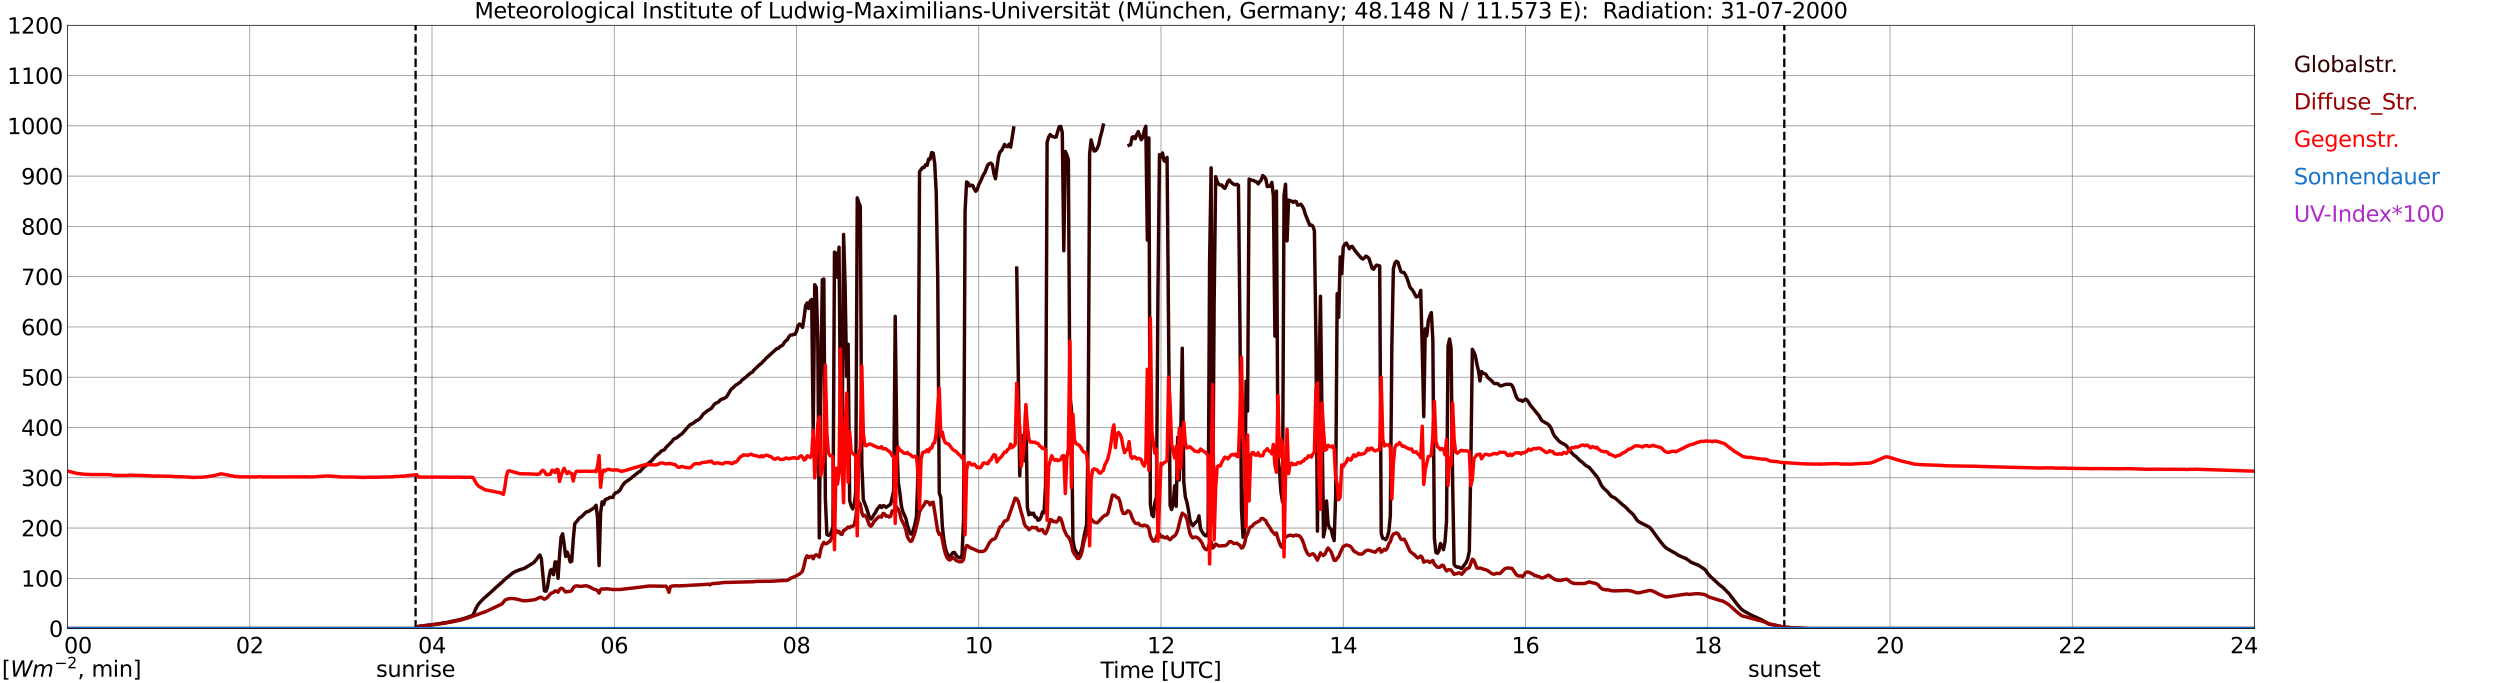
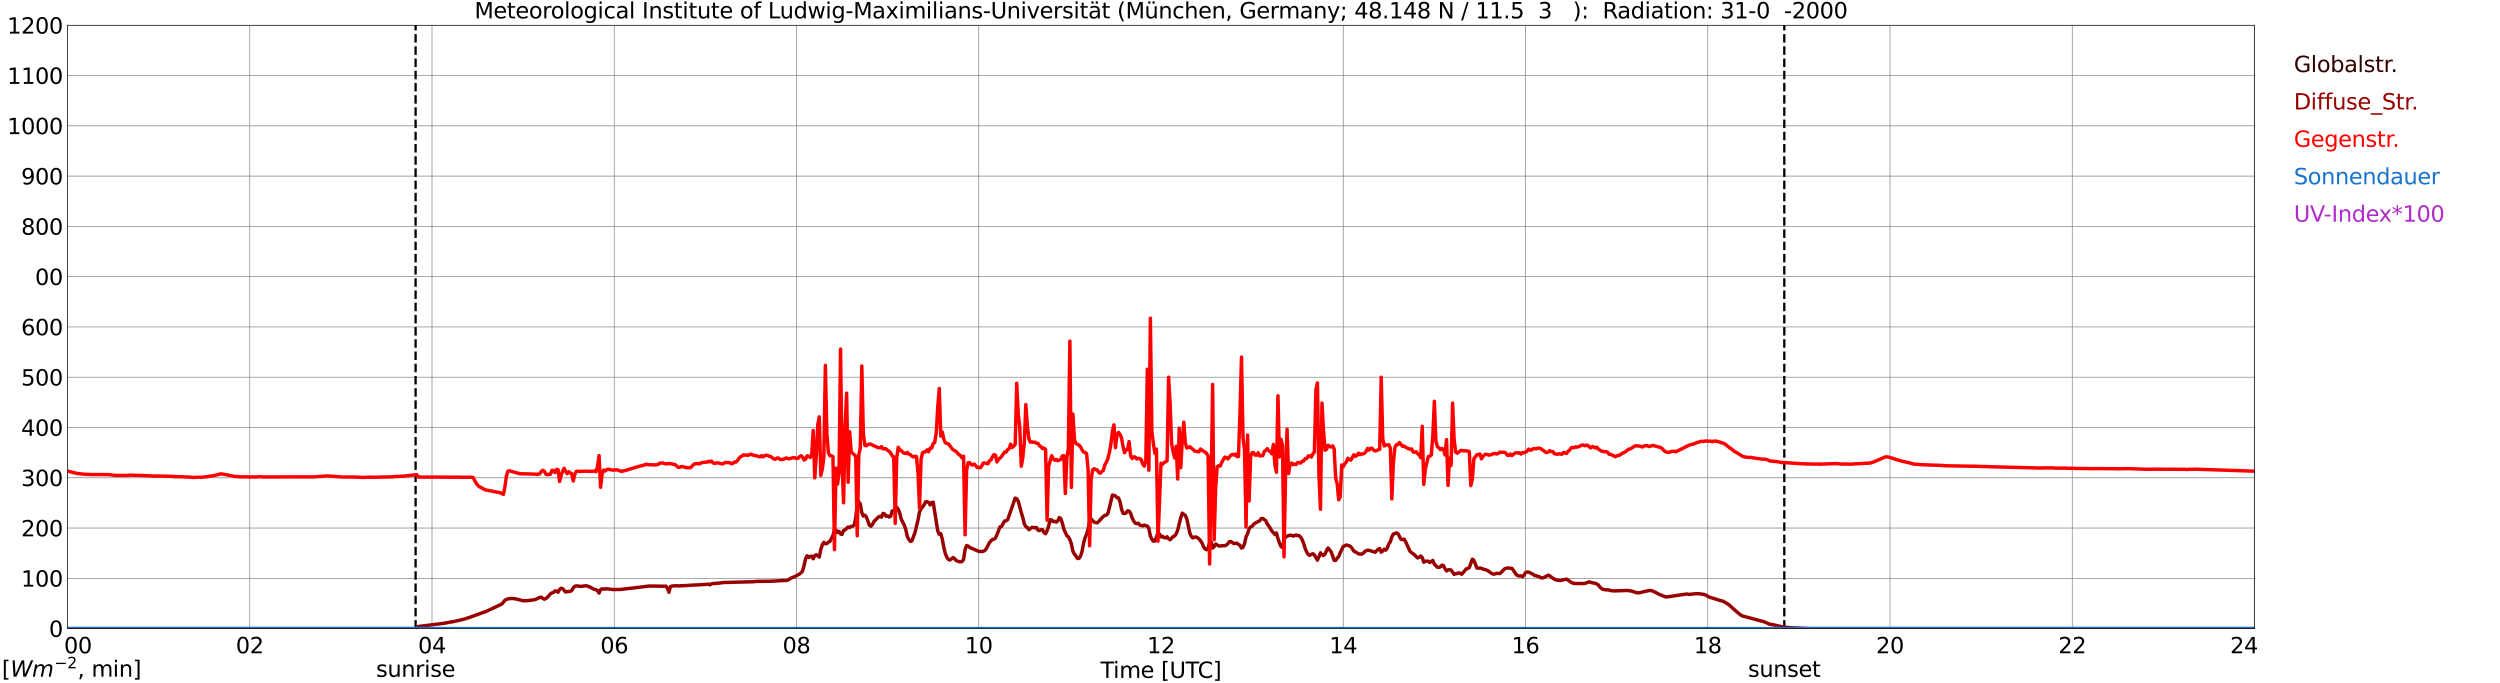
<svg xmlns="http://www.w3.org/2000/svg" xmlns:xlink="http://www.w3.org/1999/xlink" width="1085.4pt" height="296.64pt" viewBox="0 0 1085.4 296.64" version="1.1">
  <defs>
    <style type="text/css">*{stroke-linejoin: round; stroke-linecap: butt}</style>
  </defs>
  <g id="figure_1">
    <g id="patch_1">
      <path d="M 0 296.64  L 1085.4 296.64  L 1085.4 0  L 0 0  z " style="fill: #ffffff" />
    </g>
    <g id="axes_1">
      <g id="patch_2">
        <path d="M 29.306 272.909  L 978.814 272.909  L 978.814 10.976  L 29.306 10.976  z " style="fill: #ffffff" />
      </g>
      <g id="patch_3">
        <path d="M 978.814 272.909  L 978.814 272.909  L 978.814 10.976  L 978.814 10.976  z " clip-path="url(#p62fb130c82)" style="fill: #d3d3d3; opacity: 0.25; stroke: #d3d3d3; stroke-linejoin: miter" />
      </g>
      <g id="matplotlib.axis_1">
        <g id="xtick_1">
          <g id="line2d_1">
            <path d="M 29.306 272.909  L 29.306 10.976  " clip-path="url(#p62fb130c82)" style="fill: none; stroke: #808080; stroke-width: 0.3; stroke-linecap: square" />
          </g>
          <g id="line2d_2" />
          <g id="text_1">
            <g transform="translate(18.733 283.627) scale(0.095 -0.095)">
              <defs>
                <path id="DejaVuSans-20" transform="scale(0.016)" />
                <path id="DejaVuSans-30" d="M 2034 4250  Q 1547 4250 1301 3770  Q 1056 3291 1056 2328  Q 1056 1369 1301 889  Q 1547 409 2034 409  Q 2525 409 2770 889  Q 3016 1369 3016 2328  Q 3016 3291 2770 3770  Q 2525 4250 2034 4250  z M 2034 4750  Q 2819 4750 3233 4129  Q 3647 3509 3647 2328  Q 3647 1150 3233 529  Q 2819 -91 2034 -91  Q 1250 -91 836 529  Q 422 1150 422 2328  Q 422 3509 836 4129  Q 1250 4750 2034 4750  z " transform="scale(0.016)" />
              </defs>
              <use xlink:href="#DejaVuSans-20" />
              <use xlink:href="#DejaVuSans-20" transform="translate(31.787 0)" />
              <use xlink:href="#DejaVuSans-20" transform="translate(63.574 0)" />
              <use xlink:href="#DejaVuSans-30" transform="translate(95.361 0)" />
              <use xlink:href="#DejaVuSans-30" transform="translate(158.984 0)" />
            </g>
          </g>
        </g>
        <g id="xtick_2">
          <g id="line2d_3">
            <path d="M 108.431 272.909  L 108.431 10.976  " clip-path="url(#p62fb130c82)" style="fill: none; stroke: #808080; stroke-width: 0.3; stroke-linecap: square" />
          </g>
          <g id="line2d_4" />
          <g id="text_2">
            <g transform="translate(102.387 283.627) scale(0.095 -0.095)">
              <defs>
                <path id="DejaVuSans-32" d="M 1228 531  L 3431 531  L 3431 0  L 469 0  L 469 531  Q 828 903 1448 1529  Q 2069 2156 2228 2338  Q 2531 2678 2651 2914  Q 2772 3150 2772 3378  Q 2772 3750 2511 3984  Q 2250 4219 1831 4219  Q 1534 4219 1204 4116  Q 875 4013 500 3803  L 500 4441  Q 881 4594 1212 4672  Q 1544 4750 1819 4750  Q 2544 4750 2975 4387  Q 3406 4025 3406 3419  Q 3406 3131 3298 2873  Q 3191 2616 2906 2266  Q 2828 2175 2409 1742  Q 1991 1309 1228 531  z " transform="scale(0.016)" />
              </defs>
              <use xlink:href="#DejaVuSans-30" />
              <use xlink:href="#DejaVuSans-32" transform="translate(63.623 0)" />
            </g>
          </g>
        </g>
        <g id="xtick_3">
          <g id="line2d_5">
            <path d="M 187.557 272.909  L 187.557 10.976  " clip-path="url(#p62fb130c82)" style="fill: none; stroke: #808080; stroke-width: 0.3; stroke-linecap: square" />
          </g>
          <g id="line2d_6" />
          <g id="text_3">
            <g transform="translate(181.513 283.627) scale(0.095 -0.095)">
              <defs>
                <path id="DejaVuSans-34" d="M 2419 4116  L 825 1625  L 2419 1625  L 2419 4116  z M 2253 4666  L 3047 4666  L 3047 1625  L 3713 1625  L 3713 1100  L 3047 1100  L 3047 0  L 2419 0  L 2419 1100  L 313 1100  L 313 1709  L 2253 4666  z " transform="scale(0.016)" />
              </defs>
              <use xlink:href="#DejaVuSans-30" />
              <use xlink:href="#DejaVuSans-34" transform="translate(63.623 0)" />
            </g>
          </g>
        </g>
        <g id="xtick_4">
          <g id="line2d_7">
            <path d="M 266.683 272.909  L 266.683 10.976  " clip-path="url(#p62fb130c82)" style="fill: none; stroke: #808080; stroke-width: 0.3; stroke-linecap: square" />
          </g>
          <g id="line2d_8" />
          <g id="text_4">
            <g transform="translate(260.638 283.627) scale(0.095 -0.095)">
              <defs>
                <path id="DejaVuSans-36" d="M 2113 2584  Q 1688 2584 1439 2293  Q 1191 2003 1191 1497  Q 1191 994 1439 701  Q 1688 409 2113 409  Q 2538 409 2786 701  Q 3034 994 3034 1497  Q 3034 2003 2786 2293  Q 2538 2584 2113 2584  z M 3366 4563  L 3366 3988  Q 3128 4100 2886 4159  Q 2644 4219 2406 4219  Q 1781 4219 1451 3797  Q 1122 3375 1075 2522  Q 1259 2794 1537 2939  Q 1816 3084 2150 3084  Q 2853 3084 3261 2657  Q 3669 2231 3669 1497  Q 3669 778 3244 343  Q 2819 -91 2113 -91  Q 1303 -91 875 529  Q 447 1150 447 2328  Q 447 3434 972 4092  Q 1497 4750 2381 4750  Q 2619 4750 2861 4703  Q 3103 4656 3366 4563  z " transform="scale(0.016)" />
              </defs>
              <use xlink:href="#DejaVuSans-30" />
              <use xlink:href="#DejaVuSans-36" transform="translate(63.623 0)" />
            </g>
          </g>
        </g>
        <g id="xtick_5">
          <g id="line2d_9">
            <path d="M 345.808 272.909  L 345.808 10.976  " clip-path="url(#p62fb130c82)" style="fill: none; stroke: #808080; stroke-width: 0.3; stroke-linecap: square" />
          </g>
          <g id="line2d_10" />
          <g id="text_5">
            <g transform="translate(339.764 283.627) scale(0.095 -0.095)">
              <defs>
                <path id="DejaVuSans-38" d="M 2034 2216  Q 1584 2216 1326 1975  Q 1069 1734 1069 1313  Q 1069 891 1326 650  Q 1584 409 2034 409  Q 2484 409 2743 651  Q 3003 894 3003 1313  Q 3003 1734 2745 1975  Q 2488 2216 2034 2216  z M 1403 2484  Q 997 2584 770 2862  Q 544 3141 544 3541  Q 544 4100 942 4425  Q 1341 4750 2034 4750  Q 2731 4750 3128 4425  Q 3525 4100 3525 3541  Q 3525 3141 3298 2862  Q 3072 2584 2669 2484  Q 3125 2378 3379 2068  Q 3634 1759 3634 1313  Q 3634 634 3220 271  Q 2806 -91 2034 -91  Q 1263 -91 848 271  Q 434 634 434 1313  Q 434 1759 690 2068  Q 947 2378 1403 2484  z M 1172 3481  Q 1172 3119 1398 2916  Q 1625 2713 2034 2713  Q 2441 2713 2670 2916  Q 2900 3119 2900 3481  Q 2900 3844 2670 4047  Q 2441 4250 2034 4250  Q 1625 4250 1398 4047  Q 1172 3844 1172 3481  z " transform="scale(0.016)" />
              </defs>
              <use xlink:href="#DejaVuSans-30" />
              <use xlink:href="#DejaVuSans-38" transform="translate(63.623 0)" />
            </g>
          </g>
        </g>
        <g id="xtick_6">
          <g id="line2d_11">
            <path d="M 424.934 272.909  L 424.934 10.976  " clip-path="url(#p62fb130c82)" style="fill: none; stroke: #808080; stroke-width: 0.3; stroke-linecap: square" />
          </g>
          <g id="line2d_12" />
          <g id="text_6">
            <g transform="translate(418.89 283.627) scale(0.095 -0.095)">
              <defs>
                <path id="DejaVuSans-31" d="M 794 531  L 1825 531  L 1825 4091  L 703 3866  L 703 4441  L 1819 4666  L 2450 4666  L 2450 531  L 3481 531  L 3481 0  L 794 0  L 794 531  z " transform="scale(0.016)" />
              </defs>
              <use xlink:href="#DejaVuSans-31" />
              <use xlink:href="#DejaVuSans-30" transform="translate(63.623 0)" />
            </g>
          </g>
        </g>
        <g id="xtick_7">
          <g id="line2d_13">
-             <path d="M 504.06 272.909  L 504.06 10.976  " clip-path="url(#p62fb130c82)" style="fill: none; stroke: #808080; stroke-width: 0.3; stroke-linecap: square" />
-           </g>
+             </g>
          <g id="line2d_14" />
          <g id="text_7">
            <g transform="translate(498.015 283.627) scale(0.095 -0.095)">
              <use xlink:href="#DejaVuSans-31" />
              <use xlink:href="#DejaVuSans-32" transform="translate(63.623 0)" />
            </g>
          </g>
        </g>
        <g id="xtick_8">
          <g id="line2d_15">
            <path d="M 583.185 272.909  L 583.185 10.976  " clip-path="url(#p62fb130c82)" style="fill: none; stroke: #808080; stroke-width: 0.3; stroke-linecap: square" />
          </g>
          <g id="line2d_16" />
          <g id="text_8">
            <g transform="translate(577.141 283.627) scale(0.095 -0.095)">
              <use xlink:href="#DejaVuSans-31" />
              <use xlink:href="#DejaVuSans-34" transform="translate(63.623 0)" />
            </g>
          </g>
        </g>
        <g id="xtick_9">
          <g id="line2d_17">
            <path d="M 662.311 272.909  L 662.311 10.976  " clip-path="url(#p62fb130c82)" style="fill: none; stroke: #808080; stroke-width: 0.3; stroke-linecap: square" />
          </g>
          <g id="line2d_18" />
          <g id="text_9">
            <g transform="translate(656.267 283.627) scale(0.095 -0.095)">
              <use xlink:href="#DejaVuSans-31" />
              <use xlink:href="#DejaVuSans-36" transform="translate(63.623 0)" />
            </g>
          </g>
        </g>
        <g id="xtick_10">
          <g id="line2d_19">
            <path d="M 741.437 272.909  L 741.437 10.976  " clip-path="url(#p62fb130c82)" style="fill: none; stroke: #808080; stroke-width: 0.3; stroke-linecap: square" />
          </g>
          <g id="line2d_20" />
          <g id="text_10">
            <g transform="translate(735.392 283.627) scale(0.095 -0.095)">
              <use xlink:href="#DejaVuSans-31" />
              <use xlink:href="#DejaVuSans-38" transform="translate(63.623 0)" />
            </g>
          </g>
        </g>
        <g id="xtick_11">
          <g id="line2d_21">
            <path d="M 820.562 272.909  L 820.562 10.976  " clip-path="url(#p62fb130c82)" style="fill: none; stroke: #808080; stroke-width: 0.3; stroke-linecap: square" />
          </g>
          <g id="line2d_22" />
          <g id="text_11">
            <g transform="translate(814.518 283.627) scale(0.095 -0.095)">
              <use xlink:href="#DejaVuSans-32" />
              <use xlink:href="#DejaVuSans-30" transform="translate(63.623 0)" />
            </g>
          </g>
        </g>
        <g id="xtick_12">
          <g id="line2d_23">
            <path d="M 899.688 272.909  L 899.688 10.976  " clip-path="url(#p62fb130c82)" style="fill: none; stroke: #808080; stroke-width: 0.3; stroke-linecap: square" />
          </g>
          <g id="line2d_24" />
          <g id="text_12">
            <g transform="translate(893.644 283.627) scale(0.095 -0.095)">
              <use xlink:href="#DejaVuSans-32" />
              <use xlink:href="#DejaVuSans-32" transform="translate(63.623 0)" />
            </g>
          </g>
        </g>
        <g id="xtick_13">
          <g id="line2d_25">
            <path d="M 978.814 272.909  L 978.814 10.976  " clip-path="url(#p62fb130c82)" style="fill: none; stroke: #808080; stroke-width: 0.3; stroke-linecap: square" />
          </g>
          <g id="line2d_26" />
          <g id="text_13">
            <g transform="translate(968.241 283.627) scale(0.095 -0.095)">
              <use xlink:href="#DejaVuSans-32" />
              <use xlink:href="#DejaVuSans-34" transform="translate(63.623 0)" />
              <use xlink:href="#DejaVuSans-20" transform="translate(127.246 0)" />
              <use xlink:href="#DejaVuSans-20" transform="translate(159.033 0)" />
              <use xlink:href="#DejaVuSans-20" transform="translate(190.82 0)" />
            </g>
          </g>
        </g>
        <g id="text_14">
          <g transform="translate(477.806 294.322) scale(0.095 -0.095)">
            <defs>
              <path id="DejaVuSans-54" d="M -19 4666  L 3928 4666  L 3928 4134  L 2272 4134  L 2272 0  L 1638 0  L 1638 4134  L -19 4134  L -19 4666  z " transform="scale(0.016)" />
              <path id="DejaVuSans-69" d="M 603 3500  L 1178 3500  L 1178 0  L 603 0  L 603 3500  z M 603 4863  L 1178 4863  L 1178 4134  L 603 4134  L 603 4863  z " transform="scale(0.016)" />
-               <path id="DejaVuSans-6d" d="M 3328 2828  Q 3544 3216 3844 3400  Q 4144 3584 4550 3584  Q 5097 3584 5394 3201  Q 5691 2819 5691 2113  L 5691 0  L 5113 0  L 5113 2094  Q 5113 2597 4934 2840  Q 4756 3084 4391 3084  Q 3944 3084 3684 2787  Q 3425 2491 3425 1978  L 3425 0  L 2847 0  L 2847 2094  Q 2847 2600 2669 2842  Q 2491 3084 2119 3084  Q 1678 3084 1418 2786  Q 1159 2488 1159 1978  L 1159 0  L 581 0  L 581 3500  L 1159 3500  L 1159 2956  Q 1356 3278 1631 3431  Q 1906 3584 2284 3584  Q 2666 3584 2933 3390  Q 3200 3197 3328 2828  z " transform="scale(0.016)" />
+               <path id="DejaVuSans-6d" d="M 3328 2828  Q 3544 3216 3844 3400  Q 4144 3584 4550 3584  Q 5097 3584 5394 3201  Q 5691 2819 5691 2113  L 5691 0  L 5113 0  L 5113 2094  Q 5113 2597 4934 2840  Q 4756 3084 4391 3084  Q 3944 3084 3684 2787  Q 3425 2491 3425 1978  L 3425 0  L 2847 0  Q 2847 2600 2669 2842  Q 2491 3084 2119 3084  Q 1678 3084 1418 2786  Q 1159 2488 1159 1978  L 1159 0  L 581 0  L 581 3500  L 1159 3500  L 1159 2956  Q 1356 3278 1631 3431  Q 1906 3584 2284 3584  Q 2666 3584 2933 3390  Q 3200 3197 3328 2828  z " transform="scale(0.016)" />
              <path id="DejaVuSans-65" d="M 3597 1894  L 3597 1613  L 953 1613  Q 991 1019 1311 708  Q 1631 397 2203 397  Q 2534 397 2845 478  Q 3156 559 3463 722  L 3463 178  Q 3153 47 2828 -22  Q 2503 -91 2169 -91  Q 1331 -91 842 396  Q 353 884 353 1716  Q 353 2575 817 3079  Q 1281 3584 2069 3584  Q 2775 3584 3186 3129  Q 3597 2675 3597 1894  z M 3022 2063  Q 3016 2534 2758 2815  Q 2500 3097 2075 3097  Q 1594 3097 1305 2825  Q 1016 2553 972 2059  L 3022 2063  z " transform="scale(0.016)" />
              <path id="DejaVuSans-5b" d="M 550 4863  L 1875 4863  L 1875 4416  L 1125 4416  L 1125 -397  L 1875 -397  L 1875 -844  L 550 -844  L 550 4863  z " transform="scale(0.016)" />
              <path id="DejaVuSans-55" d="M 556 4666  L 1191 4666  L 1191 1831  Q 1191 1081 1462 751  Q 1734 422 2344 422  Q 2950 422 3222 751  Q 3494 1081 3494 1831  L 3494 4666  L 4128 4666  L 4128 1753  Q 4128 841 3676 375  Q 3225 -91 2344 -91  Q 1459 -91 1007 375  Q 556 841 556 1753  L 556 4666  z " transform="scale(0.016)" />
              <path id="DejaVuSans-43" d="M 4122 4306  L 4122 3641  Q 3803 3938 3442 4084  Q 3081 4231 2675 4231  Q 1875 4231 1450 3742  Q 1025 3253 1025 2328  Q 1025 1406 1450 917  Q 1875 428 2675 428  Q 3081 428 3442 575  Q 3803 722 4122 1019  L 4122 359  Q 3791 134 3420 21  Q 3050 -91 2638 -91  Q 1578 -91 968 557  Q 359 1206 359 2328  Q 359 3453 968 4101  Q 1578 4750 2638 4750  Q 3056 4750 3426 4639  Q 3797 4528 4122 4306  z " transform="scale(0.016)" />
              <path id="DejaVuSans-5d" d="M 1947 4863  L 1947 -844  L 622 -844  L 622 -397  L 1369 -397  L 1369 4416  L 622 4416  L 622 4863  L 1947 4863  z " transform="scale(0.016)" />
            </defs>
            <use xlink:href="#DejaVuSans-54" />
            <use xlink:href="#DejaVuSans-69" transform="translate(57.959 0)" />
            <use xlink:href="#DejaVuSans-6d" transform="translate(85.742 0)" />
            <use xlink:href="#DejaVuSans-65" transform="translate(183.154 0)" />
            <use xlink:href="#DejaVuSans-20" transform="translate(244.678 0)" />
            <use xlink:href="#DejaVuSans-5b" transform="translate(276.465 0)" />
            <use xlink:href="#DejaVuSans-55" transform="translate(315.479 0)" />
            <use xlink:href="#DejaVuSans-54" transform="translate(388.672 0)" />
            <use xlink:href="#DejaVuSans-43" transform="translate(443.881 0)" />
            <use xlink:href="#DejaVuSans-5d" transform="translate(513.705 0)" />
          </g>
        </g>
      </g>
      <g id="matplotlib.axis_2">
        <g id="ytick_1">
          <g id="line2d_27">
            <path d="M 29.306 272.909  L 978.814 272.909  " clip-path="url(#p62fb130c82)" style="fill: none; stroke: #808080; stroke-width: 0.3; stroke-linecap: square" />
          </g>
          <g id="line2d_28" />
          <g id="text_15">
            <g transform="translate(21.261 276.518) scale(0.095 -0.095)">
              <use xlink:href="#DejaVuSans-30" />
            </g>
          </g>
        </g>
        <g id="ytick_2">
          <g id="line2d_29">
            <path d="M 29.306 251.081  L 978.814 251.081  " clip-path="url(#p62fb130c82)" style="fill: none; stroke: #808080; stroke-width: 0.3; stroke-linecap: square" />
          </g>
          <g id="line2d_30" />
          <g id="text_16">
            <g transform="translate(9.173 254.69) scale(0.095 -0.095)">
              <use xlink:href="#DejaVuSans-31" />
              <use xlink:href="#DejaVuSans-30" transform="translate(63.623 0)" />
              <use xlink:href="#DejaVuSans-30" transform="translate(127.246 0)" />
            </g>
          </g>
        </g>
        <g id="ytick_3">
          <g id="line2d_31">
            <path d="M 29.306 229.253  L 978.814 229.253  " clip-path="url(#p62fb130c82)" style="fill: none; stroke: #808080; stroke-width: 0.3; stroke-linecap: square" />
          </g>
          <g id="line2d_32" />
          <g id="text_17">
            <g transform="translate(9.173 232.863) scale(0.095 -0.095)">
              <use xlink:href="#DejaVuSans-32" />
              <use xlink:href="#DejaVuSans-30" transform="translate(63.623 0)" />
              <use xlink:href="#DejaVuSans-30" transform="translate(127.246 0)" />
            </g>
          </g>
        </g>
        <g id="ytick_4">
          <g id="line2d_33">
            <path d="M 29.306 207.426  L 978.814 207.426  " clip-path="url(#p62fb130c82)" style="fill: none; stroke: #808080; stroke-width: 0.3; stroke-linecap: square" />
          </g>
          <g id="line2d_34" />
          <g id="text_18">
            <g transform="translate(9.173 211.035) scale(0.095 -0.095)">
              <defs>
                <path id="DejaVuSans-33" d="M 2597 2516  Q 3050 2419 3304 2112  Q 3559 1806 3559 1356  Q 3559 666 3084 287  Q 2609 -91 1734 -91  Q 1441 -91 1130 -33  Q 819 25 488 141  L 488 750  Q 750 597 1062 519  Q 1375 441 1716 441  Q 2309 441 2620 675  Q 2931 909 2931 1356  Q 2931 1769 2642 2001  Q 2353 2234 1838 2234  L 1294 2234  L 1294 2753  L 1863 2753  Q 2328 2753 2575 2939  Q 2822 3125 2822 3475  Q 2822 3834 2567 4026  Q 2313 4219 1838 4219  Q 1578 4219 1281 4162  Q 984 4106 628 3988  L 628 4550  Q 988 4650 1302 4700  Q 1616 4750 1894 4750  Q 2613 4750 3031 4423  Q 3450 4097 3450 3541  Q 3450 3153 3228 2886  Q 3006 2619 2597 2516  z " transform="scale(0.016)" />
              </defs>
              <use xlink:href="#DejaVuSans-33" />
              <use xlink:href="#DejaVuSans-30" transform="translate(63.623 0)" />
              <use xlink:href="#DejaVuSans-30" transform="translate(127.246 0)" />
            </g>
          </g>
        </g>
        <g id="ytick_5">
          <g id="line2d_35">
            <path d="M 29.306 185.598  L 978.814 185.598  " clip-path="url(#p62fb130c82)" style="fill: none; stroke: #808080; stroke-width: 0.3; stroke-linecap: square" />
          </g>
          <g id="line2d_36" />
          <g id="text_19">
            <g transform="translate(9.173 189.207) scale(0.095 -0.095)">
              <use xlink:href="#DejaVuSans-34" />
              <use xlink:href="#DejaVuSans-30" transform="translate(63.623 0)" />
              <use xlink:href="#DejaVuSans-30" transform="translate(127.246 0)" />
            </g>
          </g>
        </g>
        <g id="ytick_6">
          <g id="line2d_37">
            <path d="M 29.306 163.77  L 978.814 163.77  " clip-path="url(#p62fb130c82)" style="fill: none; stroke: #808080; stroke-width: 0.3; stroke-linecap: square" />
          </g>
          <g id="line2d_38" />
          <g id="text_20">
            <g transform="translate(9.173 167.379) scale(0.095 -0.095)">
              <defs>
                <path id="DejaVuSans-35" d="M 691 4666  L 3169 4666  L 3169 4134  L 1269 4134  L 1269 2991  Q 1406 3038 1543 3061  Q 1681 3084 1819 3084  Q 2600 3084 3056 2656  Q 3513 2228 3513 1497  Q 3513 744 3044 326  Q 2575 -91 1722 -91  Q 1428 -91 1123 -41  Q 819 9 494 109  L 494 744  Q 775 591 1075 516  Q 1375 441 1709 441  Q 2250 441 2565 725  Q 2881 1009 2881 1497  Q 2881 1984 2565 2268  Q 2250 2553 1709 2553  Q 1456 2553 1204 2497  Q 953 2441 691 2322  L 691 4666  z " transform="scale(0.016)" />
              </defs>
              <use xlink:href="#DejaVuSans-35" />
              <use xlink:href="#DejaVuSans-30" transform="translate(63.623 0)" />
              <use xlink:href="#DejaVuSans-30" transform="translate(127.246 0)" />
            </g>
          </g>
        </g>
        <g id="ytick_7">
          <g id="line2d_39">
            <path d="M 29.306 141.942  L 978.814 141.942  " clip-path="url(#p62fb130c82)" style="fill: none; stroke: #808080; stroke-width: 0.3; stroke-linecap: square" />
          </g>
          <g id="line2d_40" />
          <g id="text_21">
            <g transform="translate(9.173 145.551) scale(0.095 -0.095)">
              <use xlink:href="#DejaVuSans-36" />
              <use xlink:href="#DejaVuSans-30" transform="translate(63.623 0)" />
              <use xlink:href="#DejaVuSans-30" transform="translate(127.246 0)" />
            </g>
          </g>
        </g>
        <g id="ytick_8">
          <g id="line2d_41">
            <path d="M 29.306 120.114  L 978.814 120.114  " clip-path="url(#p62fb130c82)" style="fill: none; stroke: #808080; stroke-width: 0.3; stroke-linecap: square" />
          </g>
          <g id="line2d_42" />
          <g id="text_22">
            <g transform="translate(9.173 123.724) scale(0.095 -0.095)">
              <defs>
-                 <path id="DejaVuSans-37" d="M 525 4666  L 3525 4666  L 3525 4397  L 1831 0  L 1172 0  L 2766 4134  L 525 4134  L 525 4666  z " transform="scale(0.016)" />
-               </defs>
+                 </defs>
              <use xlink:href="#DejaVuSans-37" />
              <use xlink:href="#DejaVuSans-30" transform="translate(63.623 0)" />
              <use xlink:href="#DejaVuSans-30" transform="translate(127.246 0)" />
            </g>
          </g>
        </g>
        <g id="ytick_9">
          <g id="line2d_43">
            <path d="M 29.306 98.287  L 978.814 98.287  " clip-path="url(#p62fb130c82)" style="fill: none; stroke: #808080; stroke-width: 0.3; stroke-linecap: square" />
          </g>
          <g id="line2d_44" />
          <g id="text_23">
            <g transform="translate(9.173 101.896) scale(0.095 -0.095)">
              <use xlink:href="#DejaVuSans-38" />
              <use xlink:href="#DejaVuSans-30" transform="translate(63.623 0)" />
              <use xlink:href="#DejaVuSans-30" transform="translate(127.246 0)" />
            </g>
          </g>
        </g>
        <g id="ytick_10">
          <g id="line2d_45">
            <path d="M 29.306 76.459  L 978.814 76.459  " clip-path="url(#p62fb130c82)" style="fill: none; stroke: #808080; stroke-width: 0.3; stroke-linecap: square" />
          </g>
          <g id="line2d_46" />
          <g id="text_24">
            <g transform="translate(9.173 80.068) scale(0.095 -0.095)">
              <defs>
                <path id="DejaVuSans-39" d="M 703 97  L 703 672  Q 941 559 1184 500  Q 1428 441 1663 441  Q 2288 441 2617 861  Q 2947 1281 2994 2138  Q 2813 1869 2534 1725  Q 2256 1581 1919 1581  Q 1219 1581 811 2004  Q 403 2428 403 3163  Q 403 3881 828 4315  Q 1253 4750 1959 4750  Q 2769 4750 3195 4129  Q 3622 3509 3622 2328  Q 3622 1225 3098 567  Q 2575 -91 1691 -91  Q 1453 -91 1209 -44  Q 966 3 703 97  z M 1959 2075  Q 2384 2075 2632 2365  Q 2881 2656 2881 3163  Q 2881 3666 2632 3958  Q 2384 4250 1959 4250  Q 1534 4250 1286 3958  Q 1038 3666 1038 3163  Q 1038 2656 1286 2365  Q 1534 2075 1959 2075  z " transform="scale(0.016)" />
              </defs>
              <use xlink:href="#DejaVuSans-39" />
              <use xlink:href="#DejaVuSans-30" transform="translate(63.623 0)" />
              <use xlink:href="#DejaVuSans-30" transform="translate(127.246 0)" />
            </g>
          </g>
        </g>
        <g id="ytick_11">
          <g id="line2d_47">
            <path d="M 29.306 54.631  L 978.814 54.631  " clip-path="url(#p62fb130c82)" style="fill: none; stroke: #808080; stroke-width: 0.3; stroke-linecap: square" />
          </g>
          <g id="line2d_48" />
          <g id="text_25">
            <g transform="translate(3.128 58.24) scale(0.095 -0.095)">
              <use xlink:href="#DejaVuSans-31" />
              <use xlink:href="#DejaVuSans-30" transform="translate(63.623 0)" />
              <use xlink:href="#DejaVuSans-30" transform="translate(127.246 0)" />
              <use xlink:href="#DejaVuSans-30" transform="translate(190.869 0)" />
            </g>
          </g>
        </g>
        <g id="ytick_12">
          <g id="line2d_49">
            <path d="M 29.306 32.803  L 978.814 32.803  " clip-path="url(#p62fb130c82)" style="fill: none; stroke: #808080; stroke-width: 0.3; stroke-linecap: square" />
          </g>
          <g id="line2d_50" />
          <g id="text_26">
            <g transform="translate(3.128 36.413) scale(0.095 -0.095)">
              <use xlink:href="#DejaVuSans-31" />
              <use xlink:href="#DejaVuSans-31" transform="translate(63.623 0)" />
              <use xlink:href="#DejaVuSans-30" transform="translate(127.246 0)" />
              <use xlink:href="#DejaVuSans-30" transform="translate(190.869 0)" />
            </g>
          </g>
        </g>
        <g id="ytick_13">
          <g id="line2d_51">
            <path d="M 29.306 10.976  L 978.814 10.976  " clip-path="url(#p62fb130c82)" style="fill: none; stroke: #808080; stroke-width: 0.3; stroke-linecap: square" />
          </g>
          <g id="line2d_52" />
          <g id="text_27">
            <g transform="translate(3.128 14.585) scale(0.095 -0.095)">
              <use xlink:href="#DejaVuSans-31" />
              <use xlink:href="#DejaVuSans-32" transform="translate(63.623 0)" />
              <use xlink:href="#DejaVuSans-30" transform="translate(127.246 0)" />
              <use xlink:href="#DejaVuSans-30" transform="translate(190.869 0)" />
            </g>
          </g>
        </g>
      </g>
      <g id="line2d_53">
        <path d="M 180.436 272.909  L 180.436 10.976  " clip-path="url(#p62fb130c82)" style="fill: none; stroke-dasharray: 3.7,1.6; stroke-dashoffset: 0; stroke: #000000" />
      </g>
      <g id="line2d_54">
        <path d="M 774.67 272.909  L 774.67 10.976  " clip-path="url(#p62fb130c82)" style="fill: none; stroke-dasharray: 3.7,1.6; stroke-dashoffset: 0; stroke: #000000" />
      </g>
      <g id="line2d_55">
-         <path d="M 29.306 272.909  L 180.963 272.909  L 181.623 271.957  L 188.876 271.075  L 194.81 270.078  L 199.426 269.058  L 202.063 268.316  L 204.701 267.375  L 205.36 267.061  L 206.679 264.086  L 207.339 262.87  L 207.998 261.945  L 209.976 259.878  L 213.273 256.977  L 215.251 255.128  L 217.889 252.814  L 219.207 251.546  L 222.504 248.835  L 223.823 248.102  L 225.142 247.573  L 225.801 247.272  L 226.461 247.167  L 227.779 246.683  L 231.736 244.255  L 233.054 242.697  L 233.714 241.702  L 234.373 240.96  L 235.033 242.544  L 236.351 256.481  L 237.011 256.704  L 237.67 255.008  L 238.329 250.856  L 238.989 247.567  L 239.648 247.211  L 240.308 249.509  L 240.967 243.956  L 241.626 244.039  L 242.286 251.094  L 242.945 241.014  L 243.604 233.147  L 244.264 231.759  L 244.923 236.188  L 245.583 241.584  L 246.242 239.667  L 246.901 241.287  L 247.561 243.976  L 248.22 243.647  L 248.88 234.258  L 249.539 227.326  L 250.198 226.64  L 251.517 224.91  L 252.176 224.545  L 252.836 223.964  L 254.155 222.631  L 254.814 222.14  L 255.473 222.074  L 258.111 220.38  L 258.77 219.378  L 259.43 224.663  L 260.089 245.55  L 260.748 222.712  L 261.408 217.868  L 262.067 219.003  L 262.726 216.949  L 263.386 216.632  L 264.045 216.464  L 264.705 215.917  L 266.023 215.986  L 266.683 214.539  L 267.342 213.928  L 268.002 213.784  L 268.661 213.295  L 269.32 212.555  L 269.98 211.232  L 271.298 209.488  L 273.277 208.15  L 277.233 204.961  L 277.892 204.688  L 279.211 203.152  L 279.87 202.562  L 280.53 202.143  L 281.849 200.866  L 283.167 199.814  L 284.486 198.175  L 286.464 196.557  L 287.124 195.807  L 288.442 195.274  L 289.102 194.307  L 291.739 191.681  L 292.399 190.705  L 293.717 190.114  L 295.036 189.038  L 295.696 188.643  L 296.355 188.056  L 298.333 185.766  L 299.652 184.314  L 300.311 184.1  L 301.63 183.223  L 302.289 182.642  L 302.949 182.413  L 303.608 181.961  L 304.267 181.278  L 304.927 180.298  L 305.586 179.519  L 306.246 179.1  L 306.905 178.438  L 307.564 178.12  L 308.883 177.236  L 310.202 175.452  L 310.861 175.011  L 311.521 174.756  L 312.18 174.295  L 312.839 173.531  L 314.158 173.049  L 314.818 172.73  L 315.477 172.246  L 317.455 168.945  L 318.114 168.48  L 319.433 167.188  L 320.093 166.83  L 320.752 166.309  L 321.411 165.948  L 322.071 165.115  L 323.39 164.041  L 324.049 163.595  L 324.708 162.903  L 326.027 161.843  L 326.686 161.565  L 327.346 160.64  L 328.665 159.4  L 329.983 158.132  L 330.643 157.702  L 331.302 156.92  L 331.961 156.311  L 332.621 155.537  L 335.258 153.17  L 337.236 151.35  L 337.896 151.274  L 338.555 150.542  L 339.874 149.787  L 340.533 148.656  L 341.193 147.938  L 341.852 147.502  L 342.512 146.231  L 343.171 145.467  L 343.83 145.481  L 344.49 145.168  L 345.149 145.155  L 345.808 143.867  L 346.468 141.401  L 347.127 140.657  L 347.787 141.32  L 348.446 142.143  L 349.105 137.922  L 349.765 132.703  L 350.424 131.524  L 351.083 133.921  L 351.743 130.694  L 352.402 130.033  L 353.062 187.833  L 353.721 123.587  L 354.38 124.755  L 355.04 146.884  L 355.699 233.549  L 356.359 166.136  L 357.018 121.435  L 357.677 121.151  L 358.337 216.423  L 358.996 232.039  L 359.655 232.41  L 360.315 232.257  L 360.974 230.864  L 361.634 228.568  L 362.293 109.458  L 362.952 109.971  L 363.612 120.416  L 364.271 107.319  L 364.93 183.079  L 365.59 198.86  L 366.249 101.799  L 366.909 123.943  L 367.568 163.453  L 368.227 149.44  L 368.887 217.338  L 369.546 219.586  L 370.206 220.935  L 370.865 219.354  L 371.524 213.723  L 372.184 85.902  L 372.843 88.008  L 373.502 89.494  L 374.162 201.584  L 374.821 216.934  L 376.14 220.398  L 377.459 224.484  L 378.118 225.337  L 378.777 224.608  L 379.437 223.427  L 380.096 222.511  L 380.756 221.133  L 382.074 219.557  L 382.734 220.367  L 383.393 219.549  L 384.053 219.699  L 384.712 220.295  L 386.69 218.887  L 388.009 213.037  L 388.668 137.345  L 389.328 189.887  L 389.987 209.338  L 390.646 213.697  L 391.306 219.426  L 391.965 222.105  L 393.284 225.01  L 393.943 228.013  L 394.603 230.113  L 395.262 231.805  L 395.921 231.857  L 396.581 229.923  L 397.24 227.455  L 397.899 224.277  L 398.559 205.027  L 399.218 74.584  L 400.537 72.742  L 401.196 72.733  L 401.856 71.524  L 402.515 71.825  L 403.175 69.018  L 403.834 69.134  L 404.493 66.246  L 405.153 66.449  L 405.812 70.995  L 406.471 83.586  L 407.131 121.422  L 407.79 214.059  L 408.45 215.951  L 409.109 228.315  L 409.768 234.206  L 410.428 238.002  L 411.087 239.993  L 411.746 241.221  L 412.406 241.54  L 413.065 240.914  L 413.725 239.931  L 414.384 239.827  L 415.043 240.979  L 415.703 241.71  L 416.362 242.134  L 417.022 242.23  L 417.681 240.909  L 418.34 225.63  L 419 91.555  L 419.659 79.006  L 420.318 79.473  L 420.978 80.718  L 421.637 80.44  L 422.297 80.517  L 422.956 81.97  L 423.615 83.053  L 424.275 82.315  L 424.934 80.189  L 425.593 78.976  L 426.912 75.935  L 427.572 74.942  L 428.89 71.572  L 429.55 71.061  L 430.209 70.827  L 430.869 71.611  L 431.528 75.411  L 432.187 77.605  L 433.506 68.04  L 434.165 65.916  L 434.825 65.416  L 436.144 62.697  L 436.803 63.576  L 437.462 63.659  L 438.122 62.598  L 438.781 63.88  L 440.1 55.559  M 441.419 116.386  L 442.737 206.57  L 443.397 190.95  L 444.056 189.092  L 444.716 200.039  L 445.375 176.808  L 446.034 220.11  L 446.694 223.513  L 447.353 222.685  L 448.012 223.351  L 448.672 222.79  L 449.331 224.421  L 449.991 224.604  L 450.65 225.866  L 451.309 225.619  L 451.969 224.482  L 452.628 222.281  L 453.287 222.644  L 453.947 210.577  L 454.606 61.826  L 455.266 59.542  L 455.925 58.41  L 456.584 59.119  L 457.903 59.566  L 458.563 59.47  L 459.222 57.034  L 459.881 55.026  L 460.541 54.884  L 461.2 57.571  L 461.859 108.862  L 462.519 65.761  L 463.178 67.252  L 463.838 69.273  L 464.497 172.062  L 465.156 177.27  L 465.816 234.341  L 466.475 238.128  L 467.794 240.558  L 468.453 240.654  L 469.113 239.848  L 469.772 237.784  L 470.431 233.962  L 471.75 227.815  L 472.409 192.15  L 473.069 66.789  L 473.728 60.734  L 474.388 63.441  L 475.047 65.558  L 475.706 65.397  L 476.366 64.382  L 477.025 62.793  L 477.685 59.593  L 478.344 57.192  L 479.003 54.326  M 490.213 63.072  L 490.872 62.814  L 491.532 59.571  L 492.191 59.355  L 492.85 60.237  L 493.51 58.425  L 494.169 57.146  L 495.488 60.673  L 496.147 59.667  L 496.807 56.644  L 497.466 54.801  L 498.125 104.217  L 498.785 59.868  L 499.444 218.833  L 500.103 223.48  L 500.763 224.309  L 501.422 218.051  L 502.082 215.849  L 502.741 126.759  L 503.4 67.139  L 504.06 68.35  L 504.719 66.425  L 505.379 69.727  L 506.038 70.157  L 506.697 68.346  L 508.016 219.464  L 508.675 221.256  L 509.335 218.444  L 509.994 210.896  L 510.654 219.826  L 511.313 189.872  L 511.972 208.421  L 512.632 188.621  L 513.291 151.193  L 513.95 209.15  L 514.61 215.687  L 515.269 217.888  L 515.929 221.19  L 516.588 225.628  L 517.247 227.424  L 517.907 228.24  L 518.566 227.317  L 519.226 226.634  L 519.885 226.219  L 520.544 223.956  L 521.204 229.491  L 521.863 230.807  L 522.522 231.853  L 523.182 232.482  L 523.841 232.698  L 524.501 231.024  L 525.16 113.182  L 525.819 72.844  L 526.479 226.529  L 527.138 130.919  L 527.797 76.712  L 528.457 78.823  L 529.116 79.98  L 529.776 80.32  L 530.435 80.327  L 531.094 81.265  L 531.754 81.796  L 532.413 80.497  L 533.073 78.779  L 533.732 78.17  L 534.391 79.065  L 535.71 80.047  L 536.369 80.257  L 537.029 79.999  L 537.688 80.436  L 538.348 142.543  L 539.007 220.856  L 539.666 233.265  L 540.326 231.089  L 540.985 165.475  L 541.644 178.467  L 542.304 77.747  L 543.623 78.288  L 544.282 78.38  L 544.941 78.788  L 545.601 79.011  L 546.26 79.851  L 546.919 78.886  L 547.579 78.144  L 548.238 76.206  L 548.898 76.784  L 549.557 77.699  L 550.216 81.025  L 550.876 80.842  L 551.535 80.897  L 552.195 79.196  L 552.854 85.218  L 553.513 145.945  L 554.173 82.97  L 554.832 198.644  L 555.491 204.328  L 556.151 213.742  L 556.81 217.768  L 557.47 84.806  L 558.129 79.958  L 558.788 104.584  L 559.448 86.864  L 560.107 87.181  L 560.766 87.294  L 561.426 87.866  L 562.085 87.347  L 562.745 87.513  L 563.404 89.067  L 564.063 88.955  L 564.723 88.652  L 565.382 89.457  L 566.042 90.708  L 566.701 92.991  L 568.679 97.85  L 569.338 97.693  L 569.998 98.221  L 570.657 100.146  L 571.317 146.65  L 571.976 230.615  L 572.635 164.73  L 573.295 128.603  L 574.613 233.082  L 575.273 229.709  L 575.932 217.486  L 576.592 227.361  L 577.251 229.319  L 577.91 229.681  L 578.57 232.669  L 579.229 234.71  L 579.889 215.085  L 580.548 127.51  L 581.207 137.782  L 581.867 111.541  L 582.526 118.805  L 583.185 107.232  L 583.845 106.099  L 584.504 105.512  L 585.164 106.594  L 585.823 108.013  L 586.482 107.11  L 587.142 107.02  L 588.46 109.028  L 589.779 110.633  L 591.098 112.126  L 591.757 112.486  L 593.076 111.204  L 593.736 111.626  L 594.395 112.339  L 595.714 116.504  L 596.373 116.915  L 597.032 115.819  L 597.692 115.107  L 599.011 115.463  L 599.67 231.608  L 600.329 233.767  L 600.989 233.876  L 601.648 234.344  L 602.307 233.136  L 602.967 230.814  L 603.626 223.978  L 604.286 149.975  L 604.945 116.744  L 605.604 114.238  L 606.264 113.437  L 606.923 113.846  L 608.242 117.969  L 608.901 118.244  L 609.561 118.318  L 610.22 119.359  L 610.879 120.8  L 612.198 124.786  L 612.858 125.473  L 613.517 126.359  L 614.836 128.898  L 615.495 128.732  L 616.154 128.114  L 616.814 126.08  L 617.473 151.223  L 618.133 180.905  L 618.792 142.774  L 619.451 145.817  L 620.111 139.356  L 620.77 137.225  L 621.429 135.717  L 622.089 147.855  L 622.748 233.671  L 623.408 239.846  L 624.067 240.211  L 624.726 239.157  L 625.386 235.961  L 626.045 237.026  L 626.705 238.635  L 627.364 235.262  L 628.023 226.37  L 628.683 150.184  L 629.342 147.196  L 630.001 151.186  L 630.661 208.798  L 631.32 245.111  L 631.98 245.91  L 632.639 246.257  L 633.298 246.161  L 634.617 246.853  L 636.595 244.12  L 637.255 242.483  L 637.914 239.248  L 638.573 201.554  L 639.233 151.649  L 639.892 152.858  L 640.552 154.495  L 641.211 158.095  L 641.87 160.904  L 642.53 165.387  L 643.189 161.264  L 643.848 161.882  L 645.167 162.569  L 645.827 163.803  L 647.805 165.479  L 648.464 166.324  L 649.123 166.549  L 649.783 166.479  L 650.442 166.695  L 651.102 167.42  L 651.761 167.524  L 653.739 166.85  L 655.717 166.863  L 656.377 167.212  L 657.036 168.526  L 658.355 172.44  L 659.014 173.333  L 659.674 173.778  L 660.333 173.723  L 660.992 174.274  L 662.311 173.287  L 662.97 173.673  L 663.63 174.605  L 664.289 175.749  L 668.246 180.549  L 668.905 181.859  L 669.564 182.703  L 671.542 183.871  L 672.202 184.268  L 672.861 185.039  L 673.521 186.133  L 674.18 187.877  L 674.839 189.195  L 676.817 191.452  L 677.477 192  L 679.455 193.056  L 680.114 193.582  L 682.092 196.328  L 683.411 197.662  L 684.071 198.061  L 686.049 200.022  L 687.368 201.008  L 688.027 201.711  L 688.686 202.237  L 690.005 202.938  L 693.302 206.926  L 693.961 207.941  L 695.28 210.715  L 695.939 211.645  L 697.258 212.898  L 697.918 213.474  L 699.236 215.135  L 699.896 215.633  L 701.215 216.233  L 704.511 219.193  L 705.171 219.651  L 706.49 220.878  L 707.149 221.662  L 708.468 222.803  L 709.127 223.499  L 709.786 224.377  L 710.446 225.46  L 711.105 226.21  L 711.765 226.667  L 715.721 228.684  L 716.38 229.149  L 717.04 229.899  L 720.337 234.396  L 722.315 236.91  L 723.633 238.109  L 726.271 239.584  L 727.59 240.307  L 728.249 240.844  L 730.227 241.772  L 732.205 242.627  L 734.184 244.083  L 735.502 244.644  L 737.48 245.452  L 740.118 247.191  L 740.777 247.949  L 741.437 249.016  L 742.756 250.435  L 746.712 254.082  L 748.031 255.052  L 750.668 257.719  L 753.965 262.063  L 755.943 264.392  L 757.262 265.365  L 760.559 267.177  L 762.537 268.041  L 765.174 269.274  L 767.812 270.816  L 773.746 272.143  L 777.703 272.514  L 784.296 272.887  L 788.253 272.909  L 978.154 272.909  L 978.154 272.909  " clip-path="url(#p62fb130c82)" style="fill: none; stroke: #330000; stroke-width: 1.5; stroke-linecap: square" />
-       </g>
+         </g>
      <g id="line2d_56">
        <path d="M 29.306 272.909  L 180.963 272.909  L 181.623 272.005  L 192.832 270.602  L 197.448 269.757  L 200.745 268.997  L 203.382 268.218  L 211.295 265.356  L 213.273 264.416  L 217.229 262.541  L 217.889 262.237  L 219.207 260.624  L 219.867 260.22  L 221.186 259.897  L 222.504 259.827  L 223.823 259.995  L 227.12 260.816  L 229.098 260.773  L 231.736 260.423  L 232.395 260.288  L 233.714 259.692  L 234.373 259.362  L 235.033 259.299  L 235.692 259.808  L 236.351 260.148  L 237.011 259.865  L 237.67 259.321  L 238.989 257.824  L 239.648 257.402  L 240.308 257.206  L 240.967 256.558  L 241.626 256.654  L 242.286 257.112  L 242.945 255.907  L 243.604 255.396  L 244.264 255.545  L 245.583 257.064  L 246.242 256.833  L 247.561 256.752  L 248.22 256.37  L 248.88 255.22  L 249.539 254.545  L 250.198 254.384  L 250.858 254.41  L 252.176 254.595  L 254.155 254.327  L 254.814 254.392  L 256.133 254.857  L 257.451 255.632  L 258.111 255.901  L 258.77 256.042  L 259.43 256.453  L 260.089 257.518  L 260.748 255.96  L 261.408 255.643  L 262.067 255.794  L 263.386 255.608  L 264.705 255.783  L 266.023 255.944  L 269.32 255.933  L 272.617 255.534  L 274.595 255.318  L 281.849 254.429  L 288.442 254.508  L 289.102 254.467  L 289.761 255.396  L 290.42 257.16  L 291.08 254.68  L 291.739 254.436  L 293.058 254.333  L 295.036 254.353  L 297.674 254.237  L 300.311 254.052  L 302.289 253.973  L 307.564 253.641  L 308.224 253.923  L 308.883 253.465  L 310.202 253.316  L 312.18 253.174  L 314.158 252.901  L 326.686 252.578  L 328.665 252.408  L 334.599 252.356  L 341.852 251.956  L 343.83 250.793  L 345.149 250.302  L 347.127 249.204  L 347.787 248.68  L 348.446 247.875  L 349.105 245.473  L 349.765 242.503  L 350.424 241.283  L 351.083 242.064  L 351.743 241.606  L 352.402 241.435  L 353.062 242.583  L 353.721 241.243  L 354.38 240.835  L 355.699 241.82  L 356.359 238.5  L 357.018 236.513  L 357.677 235.457  L 358.337 236.116  L 358.996 236.002  L 359.655 235.345  L 360.315 235.097  L 361.634 232.479  L 362.293 229.982  L 362.952 230.118  L 363.612 231.207  L 364.271 230.709  L 364.93 231.86  L 365.59 231.98  L 366.249 230.31  L 366.909 230.015  L 368.227 228.819  L 368.887 229.094  L 369.546 228.472  L 370.206 228.467  L 370.865 227.915  L 371.524 224.899  L 372.184 218.514  L 372.843 217.912  L 373.502 218.841  L 374.162 222.567  L 374.821 224.074  L 375.481 223.685  L 376.14 224.436  L 377.459 228.055  L 378.118 228.452  L 378.777 227.734  L 379.437 226.398  L 381.415 224.456  L 382.074 224.165  L 382.734 224.528  L 383.393 222.899  L 384.053 223.126  L 384.712 224.137  L 385.371 224.002  L 386.031 224.473  L 386.69 224.161  L 387.349 221.827  L 388.009 221.749  L 388.668 220.854  L 389.328 220.236  L 389.987 221.112  L 390.646 222.834  L 391.306 225.471  L 392.624 228.042  L 393.284 230.076  L 393.943 232.986  L 394.603 234.237  L 395.262 235.051  L 395.921 234.811  L 397.24 231.209  L 398.559 225.818  L 399.218 222.22  L 399.878 220.933  L 401.196 219.191  L 401.856 217.877  L 402.515 217.855  L 403.175 218.117  L 403.834 219.228  L 404.493 218.178  L 405.153 218.036  L 407.131 230.508  L 407.79 231.999  L 408.45 231.685  L 409.109 234.112  L 409.768 237.646  L 410.428 240.364  L 411.087 241.964  L 411.746 242.867  L 412.406 243.138  L 413.065 242.677  L 413.725 242.068  L 414.384 242.433  L 415.043 243.339  L 416.362 243.85  L 417.022 243.911  L 417.681 243.788  L 418.34 242.878  L 419 238.628  L 419.659 236.865  L 420.318 237.068  L 420.978 237.661  L 424.934 239.386  L 426.253 239.445  L 426.912 239.344  L 427.572 239.002  L 428.231 238.128  L 429.55 235.647  L 430.209 234.819  L 430.869 234.221  L 431.528 234.086  L 432.187 233.638  L 432.847 232.102  L 434.165 228.729  L 434.825 228.55  L 436.144 226.202  L 436.803 226.088  L 437.462 225.68  L 440.759 216.261  L 441.419 216.569  L 442.078 217.591  L 443.397 222.504  L 444.056 224.709  L 444.716 227.472  L 445.375 228.642  L 446.034 228.978  L 446.694 229.976  L 448.012 228.95  L 448.672 229.015  L 449.331 229.201  L 449.991 229  L 450.65 230.168  L 451.309 230.373  L 451.969 229.945  L 452.628 229.989  L 453.287 231.275  L 453.947 231.715  L 454.606 230.419  L 455.266 228.487  L 455.925 225.645  L 456.584 225.706  L 457.244 226.472  L 457.903 226.302  L 458.563 226.689  L 459.222 226.193  L 459.881 224.704  L 460.541 225.113  L 461.2 227.033  L 461.859 229.67  L 463.178 232.591  L 463.838 233.034  L 464.497 234.276  L 465.156 236.192  L 465.816 239.333  L 466.475 240.584  L 467.134 241.422  L 467.794 242.468  L 468.453 242.413  L 469.113 241.514  L 469.772 239.41  L 470.431 235.876  L 471.091 233.444  L 471.75 232.034  L 472.409 229.768  L 473.069 226.154  L 473.728 225.257  L 474.388 226.119  L 475.047 226.675  L 475.706 226.913  L 476.366 226.966  L 477.025 226.413  L 478.344 224.907  L 479.003 224.218  L 479.663 223.757  L 480.322 223.661  L 480.981 222.952  L 481.641 220.481  L 482.96 214.91  L 484.278 215.292  L 484.938 216.047  L 485.597 216.148  L 486.256 217.824  L 486.916 220.967  L 487.575 222.866  L 488.235 222.978  L 488.894 222.681  L 489.553 221.779  L 490.213 221.886  L 490.872 222.886  L 491.532 224.859  L 492.191 226.191  L 492.85 227.125  L 493.51 227.341  L 494.169 227.145  L 494.828 227.948  L 496.147 228.332  L 496.807 227.946  L 497.466 228.275  L 498.125 228.361  L 498.785 229.395  L 499.444 232.807  L 500.103 234.099  L 500.763 234.994  L 501.422 234.87  L 502.741 231.403  L 503.4 231.838  L 504.06 233.128  L 504.719 232.813  L 505.379 233.405  L 506.038 233.534  L 506.697 233.021  L 507.357 233.942  L 508.016 234.339  L 509.335 232.96  L 509.994 232.685  L 510.654 231.761  L 511.313 230.113  L 512.632 224.803  L 513.291 222.79  L 514.61 223.801  L 515.269 225.272  L 516.588 231.499  L 517.247 232.901  L 517.907 233.564  L 518.566 233.174  L 519.226 233.15  L 519.885 233.433  L 520.544 233.968  L 521.204 234.732  L 521.863 235.745  L 522.522 237.38  L 523.182 238.303  L 523.841 238.685  L 524.501 238.004  L 525.16 235.671  L 525.819 235.18  L 526.479 237.956  L 527.138 237.314  L 527.797 236.162  L 529.116 237.026  L 529.776 237.076  L 530.435 236.939  L 531.754 236.91  L 532.413 236.668  L 533.073 236.103  L 533.732 235.18  L 534.391 235.129  L 535.71 235.987  L 537.029 235.832  L 537.688 236.4  L 538.348 236.755  L 539.007 237.954  L 539.666 237.591  L 540.326 236.046  L 540.985 233.056  L 541.644 231.748  L 542.304 229.637  L 542.963 228.747  L 543.623 228.513  L 544.282 227.649  L 544.941 227.101  L 546.919 226.108  L 547.579 225.152  L 548.238 225.084  L 549.557 226.069  L 550.216 227.487  L 551.535 229.376  L 552.195 230.602  L 552.854 231.248  L 553.513 232.056  L 554.173 231.412  L 554.832 233.837  L 555.491 235.743  L 556.151 237.249  L 556.81 237.707  L 557.47 234.54  L 558.129 232.966  L 558.788 232.842  L 559.448 232.479  L 560.107 232.377  L 560.766 232.429  L 561.426 232.752  L 562.745 232.25  L 563.404 232.569  L 564.063 232.567  L 564.723 233.256  L 565.382 234.361  L 566.042 236.105  L 566.701 238.297  L 567.36 239.735  L 568.02 240.809  L 568.679 241.09  L 569.338 240.658  L 569.998 240.416  L 570.657 240.964  L 571.976 243.203  L 572.635 241.763  L 573.295 240.008  L 573.954 240.885  L 574.613 241.167  L 575.273 240.532  L 575.932 238.993  L 576.592 237.936  L 577.91 239.508  L 579.229 243.271  L 579.889 243.317  L 580.548 242.271  L 581.207 241.68  L 581.867 239.923  L 583.185 237.273  L 584.504 236.611  L 585.823 236.969  L 586.482 237.354  L 587.801 239.288  L 589.12 239.995  L 589.779 240.44  L 591.098 240.623  L 591.757 240.285  L 592.417 239.571  L 593.076 239.085  L 593.736 238.91  L 594.395 238.925  L 597.032 239.763  L 598.351 238.462  L 599.011 238.15  L 599.67 239.748  L 600.329 239.194  L 600.989 238.458  L 601.648 238.836  L 602.307 237.91  L 602.967 236.157  L 603.626 235.162  L 604.286 233.038  L 604.945 231.829  L 605.604 231.678  L 606.264 231.327  L 606.923 231.652  L 608.242 234.121  L 608.901 234.287  L 609.561 234.044  L 610.22 235.083  L 612.198 239.414  L 614.176 240.922  L 614.836 241.66  L 615.495 242.228  L 616.154 241.999  L 616.814 241.396  L 617.473 242.042  L 618.133 244.098  L 618.792 243.651  L 620.111 243.651  L 620.77 244.221  L 622.089 243.334  L 622.748 244.963  L 624.067 246.277  L 624.726 246.301  L 625.386 246.104  L 626.045 245.36  L 626.705 245.591  L 627.364 246.947  L 628.023 247.872  L 628.683 247.379  L 629.342 247.353  L 630.001 247.471  L 631.32 249.346  L 631.98 249.088  L 632.639 249.027  L 633.298 248.697  L 633.958 248.911  L 634.617 249.337  L 636.595 246.982  L 637.255 246.779  L 637.914 246.403  L 639.233 242.804  L 639.892 243.208  L 641.211 246.6  L 641.87 246.705  L 642.53 246.585  L 645.827 247.663  L 647.145 248.66  L 647.805 249.047  L 648.464 249.298  L 649.123 249.162  L 649.783 248.9  L 651.102 249.014  L 651.761 248.549  L 653.08 247.1  L 653.739 246.77  L 654.399 246.587  L 656.377 246.757  L 657.036 247.571  L 658.355 249.542  L 659.014 249.959  L 659.674 250.046  L 660.333 250.007  L 660.992 250.369  L 661.652 249.662  L 662.311 248.634  L 662.97 248.363  L 663.63 248.398  L 664.289 248.652  L 664.949 249.053  L 665.608 249.322  L 666.267 249.894  L 666.927 249.953  L 667.586 250.214  L 668.246 250.356  L 668.905 250.793  L 669.564 250.954  L 670.224 250.754  L 672.202 249.706  L 672.861 250.02  L 674.18 251.05  L 675.499 251.784  L 677.477 252.015  L 680.114 251.439  L 681.433 252.273  L 682.092 252.832  L 682.752 253.142  L 684.071 253.353  L 688.027 253.329  L 690.005 252.6  L 691.324 253.024  L 692.643 253.268  L 693.302 253.563  L 693.961 254.028  L 694.621 254.866  L 695.28 255.497  L 695.939 255.839  L 697.258 256.108  L 697.918 256.075  L 698.577 256.167  L 699.236 256.403  L 700.555 256.555  L 706.49 256.355  L 707.808 256.536  L 708.468 256.636  L 710.446 257.322  L 711.765 257.387  L 713.743 256.848  L 715.062 256.608  L 715.721 256.418  L 716.38 256.361  L 717.04 256.44  L 718.358 256.977  L 720.337 258.033  L 722.974 259.096  L 723.633 259.175  L 732.205 257.898  L 733.524 258.072  L 734.843 257.9  L 736.162 257.795  L 737.48 257.739  L 740.118 258.142  L 742.096 259.234  L 746.052 260.456  L 746.712 260.696  L 748.031 260.986  L 749.349 261.74  L 750.668 262.584  L 752.646 264.411  L 753.965 265.553  L 755.943 267.157  L 756.602 267.454  L 765.834 269.929  L 768.471 271.056  L 769.79 271.226  L 774.406 272.265  L 777.703 272.549  L 785.615 272.909  L 978.154 272.909  L 978.154 272.909  " clip-path="url(#p62fb130c82)" style="fill: none; stroke: #990000; stroke-width: 1.5; stroke-linecap: square" />
      </g>
      <g id="line2d_57">
        <path d="M 29.306 204.522  L 33.262 205.507  L 35.24 205.743  L 36.559 205.893  L 39.197 206.011  L 46.45 206.046  L 48.428 206.175  L 49.747 206.382  L 53.703 206.417  L 55.022 206.441  L 56.34 206.28  L 58.978 206.376  L 60.956 206.397  L 62.275 206.456  L 63.594 206.504  L 66.89 206.707  L 68.209 206.677  L 72.166 206.747  L 74.803 206.795  L 75.462 206.913  L 78.759 206.978  L 80.737 207.092  L 82.056 207.118  L 83.375 207.249  L 84.034 207.29  L 85.353 207.192  L 87.331 207.203  L 89.969 206.967  L 90.628 206.784  L 92.606 206.559  L 95.903 205.721  L 97.222 205.924  L 101.838 206.825  L 104.475 207.026  L 107.113 207.02  L 108.431 207.085  L 109.75 207.035  L 110.41 207.113  L 113.047 206.943  L 113.707 207.059  L 134.147 207.044  L 135.466 207.074  L 139.422 206.825  L 142.06 206.611  L 148.654 207.094  L 153.269 207.094  L 155.247 207.19  L 158.544 207.281  L 159.204 207.168  L 163.16 207.205  L 166.457 207.102  L 170.413 207.022  L 171.732 206.858  L 173.051 206.86  L 174.37 206.718  L 175.029 206.766  L 178.326 206.369  L 180.963 206.103  L 181.623 207.074  L 184.26 207.166  L 188.876 207.111  L 190.854 207.153  L 192.173 207.166  L 193.492 207.157  L 194.81 207.179  L 196.129 207.177  L 197.448 207.201  L 198.107 207.14  L 200.085 207.209  L 202.723 207.205  L 204.042 207.185  L 205.36 207.275  L 206.679 209.678  L 207.339 210.604  L 207.998 211.2  L 210.635 212.666  L 211.954 212.911  L 217.229 213.956  L 218.548 214.651  L 219.207 211.418  L 219.867 206.666  L 220.526 204.568  L 221.186 204.389  L 223.164 204.968  L 225.801 205.681  L 227.12 205.71  L 230.417 205.762  L 231.076 205.878  L 231.736 205.804  L 233.054 205.954  L 234.373 205.69  L 235.033 204.638  L 235.692 204.193  L 236.351 204.651  L 237.011 205.878  L 237.67 206.125  L 238.329 205.876  L 238.989 205.911  L 239.648 204.182  L 240.308 204.348  L 240.967 205.179  L 241.626 203.811  L 242.286 203.909  L 242.945 209.028  L 243.604 206.365  L 244.264 204.614  L 244.923 203.331  L 245.583 204.717  L 246.242 205.631  L 246.901 204.795  L 247.561 205.308  L 248.22 205.677  L 248.88 208.827  L 249.539 205.937  L 250.198 204.66  L 250.858 204.546  L 251.517 204.675  L 254.155 204.577  L 256.792 204.636  L 258.111 204.509  L 258.77 204.826  L 259.43 202.499  L 260.089 197.795  L 260.748 211.564  L 261.408 205.745  L 262.067 204.084  L 262.726 204.49  L 263.386 203.894  L 264.045 203.752  L 264.705 203.815  L 265.364 204.02  L 266.683 204.103  L 267.342 203.979  L 268.002 204.02  L 269.98 204.693  L 270.639 204.437  L 271.298 204.328  L 272.617 203.918  L 276.573 202.722  L 279.87 201.831  L 280.53 201.525  L 281.189 201.737  L 284.486 201.862  L 285.805 201.6  L 286.464 201.067  L 287.783 201.013  L 289.102 201.449  L 290.42 201.168  L 291.08 201.373  L 291.739 201.375  L 292.399 201.676  L 293.058 201.698  L 294.377 202.857  L 295.036 202.912  L 295.696 202.604  L 296.355 202.549  L 297.674 202.97  L 299.652 203.082  L 300.311 202.578  L 300.971 201.833  L 301.63 201.342  L 302.949 201.248  L 303.608 201.392  L 304.927 200.807  L 306.905 200.617  L 307.564 200.31  L 308.224 200.497  L 308.883 200.183  L 309.543 200.914  L 310.202 201.222  L 311.521 200.899  L 313.499 201.447  L 314.158 201.24  L 314.818 200.786  L 316.796 200.871  L 317.455 201.305  L 318.114 201.253  L 318.774 200.631  L 319.433 200.639  L 320.093 200.076  L 321.411 198.326  L 322.071 198.075  L 322.73 197.463  L 323.39 197.607  L 324.049 197.542  L 324.708 197.719  L 326.027 197.175  L 327.346 197.76  L 328.005 197.789  L 329.324 198.181  L 329.983 198.345  L 330.643 197.832  L 331.302 198.343  L 331.961 197.85  L 332.621 197.638  L 333.28 197.684  L 333.94 198.105  L 334.599 198.199  L 335.918 199.212  L 336.577 199.415  L 337.236 198.915  L 337.896 198.823  L 338.555 199.378  L 339.215 199.53  L 340.533 199.264  L 341.193 198.838  L 342.512 199.179  L 344.49 198.716  L 345.149 198.78  L 345.808 199.039  L 346.468 198.998  L 347.127 198.284  L 347.787 197.869  L 348.446 198.428  L 349.105 199.718  L 349.765 199.31  L 350.424 197.926  L 351.083 198.029  L 351.743 198.638  L 352.402 197.553  L 353.062 186.903  L 353.721 207.452  L 354.38 198.179  L 355.04 184.43  L 355.699 180.979  L 356.359 206.43  L 357.018 203.641  L 357.677 198.566  L 358.337 158.63  L 358.996 188.276  L 359.655 196.568  L 360.315 197.817  L 360.974 197.885  L 361.634 198.262  L 362.293 238.617  L 362.952 203.239  L 363.612 210.182  L 364.271 205.186  L 364.93 151.538  L 365.59 200.969  L 366.249 218.285  L 366.909 185.331  L 367.568 170.7  L 368.227 209.397  L 368.887 187.436  L 369.546 196.189  L 371.524 198.04  L 372.184 232.637  L 372.843 197.468  L 373.502 194.506  L 374.162 158.896  L 374.821 187.953  L 375.481 193.382  L 376.14 193.526  L 376.799 192.995  L 377.459 192.792  L 378.118 192.88  L 379.437 193.567  L 380.096 193.801  L 380.756 194.154  L 381.415 194.37  L 382.074 194.429  L 382.734 193.923  L 383.393 194.899  L 384.053 194.803  L 384.712 194.905  L 385.371 195.538  L 386.031 195.922  L 386.69 196.645  L 387.349 197.935  L 388.009 198.343  L 388.668 227.247  L 389.328 198.738  L 389.987 194.174  L 390.646 195.512  L 391.306 195.612  L 391.965 196.411  L 392.624 196.771  L 393.284 196.872  L 393.943 196.44  L 394.603 197.201  L 395.262 197.361  L 395.921 198.118  L 396.581 198.38  L 397.24 198.083  L 397.899 198.229  L 398.559 205.28  L 399.218 220.592  L 399.878 199.426  L 400.537 196.592  L 401.196 196.224  L 401.856 196.16  L 402.515 195.307  L 403.175 196.108  L 403.834 194.543  L 404.493 194.517  L 405.153 192.554  L 405.812 192.142  L 406.471 187.85  L 407.131 176.764  L 407.79 168.662  L 408.45 189.352  L 409.109 187.586  L 409.768 190.74  L 410.428 192.262  L 411.746 192.729  L 412.406 193.506  L 413.065 194.469  L 413.725 195.213  L 415.043 195.968  L 416.362 197.407  L 417.022 197.791  L 417.681 198.819  L 418.34 198.103  L 419 232.183  L 419.659 204.184  L 420.318 200.901  L 420.978 200.858  L 421.637 201.696  L 422.297 201.875  L 422.956 201.48  L 424.275 202.96  L 424.934 202.909  L 425.593 203.082  L 426.253 202.285  L 426.912 201.019  L 427.572 200.999  L 428.89 201.366  L 429.55 200.083  L 430.209 199.712  L 430.869 198.354  L 431.528 197.391  L 432.187 197.651  L 432.847 200.534  L 433.506 199.5  L 434.825 198.225  L 436.144 196.272  L 436.803 196.282  L 437.462 195.193  L 438.122 194.824  L 438.781 192.836  L 439.44 194.29  L 440.1 193.722  L 440.759 192.956  L 441.419 166.405  L 442.078 179.621  L 442.737 185.467  L 443.397 202.423  L 444.056 198.688  L 444.716 192.046  L 445.375 175.644  L 446.034 184.81  L 446.694 190.502  L 447.353 191.969  L 448.012 191.862  L 448.672 192.03  L 449.331 191.969  L 449.991 192.447  L 450.65 192.489  L 451.309 193.543  L 451.969 193.964  L 452.628 194.761  L 453.287 194.532  L 453.947 195.154  L 454.606 225.887  L 455.266 202.514  L 456.584 197.832  L 457.244 199.251  L 457.903 199.799  L 458.563 199.487  L 459.222 200.017  L 460.541 199.454  L 461.2 198.016  L 461.859 197.784  L 462.519 214.275  L 463.178 198.862  L 463.838 194.899  L 464.497 148.104  L 465.156 211.623  L 465.816 179.752  L 466.475 190.878  L 467.134 192.57  L 468.453 193.251  L 469.113 193.973  L 469.772 195.259  L 470.431 196.245  L 471.091 196.431  L 471.75 196.974  L 472.409 203.689  L 473.069 236.972  L 473.728 208.011  L 474.388 204.016  L 475.047 203.501  L 475.706 203.916  L 476.366 203.994  L 477.025 205.083  L 477.685 205.489  L 478.344 204.691  L 479.003 204.278  L 479.663 201.831  L 480.322 200.703  L 480.981 199.148  L 481.641 196.481  L 482.3 192.888  L 482.96 187.2  L 483.619 184.447  L 484.278 194.346  L 484.938 188.824  L 485.597 187.728  L 486.256 188.586  L 486.916 190.144  L 487.575 193.873  L 488.235 196.547  L 488.894 195.305  L 489.553 195.219  L 490.213 191.723  L 490.872 197.917  L 491.532 199.055  L 492.191 198.343  L 492.85 198.435  L 493.51 199.253  L 494.169 199.015  L 494.828 199.12  L 495.488 199.565  L 496.147 201.499  L 496.807 202.379  L 497.466 200.24  L 498.125 160.308  L 498.785 204.14  L 499.444 138.142  L 500.103 187.429  L 500.763 192.722  L 501.422 196.808  L 502.082 194.988  L 502.741 234.963  L 504.06 201.154  L 504.719 201.549  L 505.379 200.86  L 506.038 200.506  L 506.697 200.004  L 507.357 163.755  L 508.016 175.537  L 508.675 192.733  L 509.335 196.167  L 509.994 198.834  L 510.654 193.768  L 511.313 207.989  L 511.972 185.895  L 512.632 203.064  L 513.291 191.352  L 513.95 183.33  L 514.61 192.312  L 515.269 194.497  L 516.588 193.958  L 517.247 194.619  L 517.907 195.025  L 518.566 195.813  L 520.544 196.154  L 521.204 194.936  L 522.522 195.922  L 523.182 196.258  L 523.841 196.865  L 524.501 197.937  L 525.16 244.849  L 525.819 211.182  L 526.479 166.907  L 527.138 234.335  L 527.797 211.66  L 528.457 202.612  L 529.116 202.178  L 529.776 202.335  L 530.435 200.753  L 531.754 198.47  L 532.413 198.596  L 533.073 199.227  L 534.391 197.662  L 535.051 197.284  L 535.71 197.566  L 536.369 197.156  L 537.029 198.197  L 537.688 198.229  L 538.348 179.475  L 539.007 155.013  L 539.666 190.134  L 540.326 195.241  L 540.985 228.823  L 541.644 188.865  L 542.304 217.495  L 542.963 198.31  L 543.623 196.501  L 544.282 196.547  L 544.941 197.601  L 545.601 197.627  L 546.26 196.56  L 546.919 197.933  L 548.238 197.839  L 548.898 196.005  L 549.557 195.536  L 550.216 194.792  L 550.876 195.717  L 551.535 196.023  L 552.195 197.018  L 552.854 192.969  L 553.513 201.862  L 554.173 205.038  L 554.832 171.838  L 555.491 198.384  L 556.151 190.756  L 556.81 193.397  L 557.47 241.752  L 558.129 206.258  L 558.788 186.36  L 559.448 205.601  L 560.107 201.491  L 560.766 201.037  L 561.426 201.763  L 562.085 201.467  L 562.745 201.663  L 563.404 200.823  L 564.723 201.03  L 565.382 200.22  L 566.042 200.109  L 566.701 199.094  L 567.36 199.059  L 568.02 197.909  L 568.679 197.976  L 569.338 198.45  L 569.998 197.049  L 570.657 196.254  L 571.317 169.175  L 571.976 166.247  L 572.635 206.297  L 573.295 221.107  L 573.954 174.983  L 574.613 186.875  L 575.273 195.46  L 575.932 195.071  L 576.592 193.288  L 577.251 193.781  L 577.91 194.095  L 578.57 193.582  L 579.229 194.818  L 579.889 207.607  L 580.548 210.014  L 581.207 217.001  L 581.867 215.727  L 582.526 201.859  L 583.185 202.606  L 583.845 201.285  L 584.504 200.62  L 585.164 199  L 585.823 199.524  L 586.482 199.755  L 587.801 197.426  L 588.46 198.151  L 589.12 197.747  L 589.779 196.767  L 590.439 197.415  L 591.098 197.077  L 591.757 197.073  L 592.417 196.793  L 593.076 196.062  L 593.736 194.693  L 594.395 195.433  L 595.054 194.652  L 595.714 194.604  L 596.373 195.449  L 597.032 195.8  L 599.011 195.056  L 599.67 163.777  L 600.329 190.518  L 600.989 193.633  L 601.648 193.032  L 602.307 193.27  L 602.967 193.061  L 603.626 194.479  L 604.286 216.611  L 604.945 200.971  L 605.604 194.281  L 606.264 193.067  L 606.923 193.039  L 607.582 192.1  L 608.901 193.79  L 609.561 193.663  L 610.879 194.53  L 612.198 195.038  L 612.858 194.892  L 613.517 196.208  L 614.176 196.348  L 614.836 196.106  L 615.495 196.987  L 616.154 197.49  L 616.814 198.727  L 617.473 185.078  L 618.133 210.331  L 618.792 203.87  L 620.111 198.232  L 620.77 198.088  L 621.429 197.522  L 622.089 188.865  L 622.748 174.223  L 623.408 191.467  L 624.067 193.96  L 624.726 194.414  L 625.386 195.248  L 626.045 194.722  L 626.705 195.043  L 627.364 197.509  L 628.023 190.865  L 628.683 210.739  L 629.342 198.889  L 630.001 202.08  L 630.661 175.027  L 631.32 190.753  L 631.98 196.245  L 632.639 196.769  L 633.298 196.326  L 633.958 195.702  L 634.617 195.516  L 635.276 195.728  L 636.595 195.728  L 637.914 196.031  L 638.573 210.85  L 639.233 208.011  L 639.892 199.225  L 641.211 197.404  L 641.87 197.387  L 642.53 197.103  L 643.189 199.199  L 643.848 198.188  L 644.508 197.461  L 645.167 197.219  L 645.827 197.361  L 646.486 197.636  L 647.805 197.269  L 648.464 196.891  L 649.123 196.9  L 649.783 197.118  L 650.442 196.878  L 651.102 196.306  L 651.761 196.394  L 653.08 196.333  L 653.739 196.702  L 654.399 197.605  L 655.058 197.751  L 655.717 197.129  L 656.377 197.789  L 657.695 196.739  L 658.355 196.523  L 659.014 196.708  L 659.674 196.547  L 660.333 197.132  L 660.992 196.49  L 661.652 196.619  L 662.97 195.918  L 663.63 194.982  L 664.289 195.431  L 664.949 195.388  L 665.608 194.822  L 666.267 194.746  L 666.927 194.883  L 667.586 194.573  L 668.246 194.558  L 668.905 194.77  L 669.564 195.305  L 670.224 195.654  L 670.883 196.254  L 671.542 196.488  L 672.202 196.226  L 672.861 195.663  L 673.521 196.114  L 674.18 196.045  L 674.839 196.966  L 676.158 197.241  L 676.817 196.99  L 678.136 197.199  L 678.796 196.446  L 680.114 196.861  L 680.774 195.988  L 681.433 195.486  L 682.092 194.503  L 682.752 194.255  L 683.411 194.379  L 684.071 193.986  L 684.73 194.154  L 686.049 193.63  L 686.708 193.231  L 687.368 193.229  L 688.027 193.532  L 688.686 193.281  L 689.346 193.342  L 690.005 193.991  L 690.664 194.477  L 691.324 193.89  L 691.983 194.054  L 692.643 194.49  L 693.302 194.13  L 693.961 194.99  L 695.28 195.85  L 696.599 196.121  L 697.258 196.108  L 697.918 196.287  L 698.577 197.171  L 699.236 197.232  L 699.896 197.612  L 700.555 197.83  L 701.215 198.282  L 702.533 197.712  L 703.193 197.629  L 704.511 196.662  L 705.171 196.461  L 705.83 196.025  L 707.149 194.982  L 707.808 194.907  L 709.786 193.65  L 710.446 193.537  L 711.105 193.65  L 711.765 193.641  L 713.083 194.08  L 713.743 193.613  L 715.062 193.419  L 715.721 193.846  L 716.38 193.755  L 717.699 193.384  L 719.018 193.759  L 720.996 194.303  L 721.655 194.748  L 722.315 195.536  L 722.974 196.055  L 723.633 196.315  L 724.293 196.381  L 724.952 196.302  L 725.612 195.99  L 726.93 195.922  L 727.59 196.141  L 733.524 193.187  L 735.502 192.677  L 736.162 192.436  L 736.821 192.057  L 737.48 191.987  L 738.14 191.725  L 738.799 191.583  L 739.459 191.677  L 740.777 191.424  L 741.437 191.581  L 742.096 191.511  L 742.756 191.565  L 743.415 191.775  L 744.074 191.485  L 745.393 191.561  L 748.69 192.604  L 751.327 194.704  L 751.987 195.058  L 752.646 195.721  L 754.624 196.891  L 756.602 198.168  L 757.921 198.452  L 759.24 198.635  L 759.899 198.529  L 761.218 198.814  L 761.878 198.854  L 762.537 199.022  L 764.515 199.24  L 765.174 199.358  L 766.493 199.36  L 767.153 199.554  L 768.471 200.148  L 771.768 200.46  L 773.087 200.762  L 774.406 200.818  L 780.34 201.209  L 782.978 201.37  L 786.275 201.46  L 790.231 201.508  L 797.484 201.27  L 799.462 201.493  L 802.1 201.451  L 803.419 201.521  L 806.056 201.338  L 811.99 201.039  L 813.309 200.622  L 818.584 198.347  L 819.903 198.439  L 821.222 198.814  L 824.519 199.897  L 826.497 200.41  L 828.475 200.827  L 831.112 201.517  L 835.069 201.779  L 837.706 201.879  L 842.981 202.056  L 844.959 202.215  L 847.597 202.274  L 849.575 202.3  L 852.872 202.37  L 857.488 202.418  L 860.785 202.551  L 862.103 202.564  L 864.082 202.641  L 868.038 202.746  L 885.182 203.18  L 890.457 203.119  L 892.435 203.235  L 896.391 203.237  L 897.051 203.2  L 897.71 203.339  L 899.688 203.304  L 901.007 203.379  L 906.282 203.416  L 908.26 203.488  L 910.898 203.431  L 918.81 203.512  L 920.129 203.549  L 920.788 203.477  L 921.448 203.531  L 922.107 203.449  L 924.085 203.473  L 930.02 203.658  L 931.338 203.745  L 935.295 203.702  L 949.142 203.772  L 949.801 203.861  L 950.46 203.726  L 951.779 203.769  L 953.098 203.708  L 968.264 204.208  L 978.154 204.549  L 978.154 204.549  " clip-path="url(#p62fb130c82)" style="fill: none; stroke: #ff0000; stroke-width: 1.5; stroke-linecap: square" />
      </g>
      <g id="line2d_58">
        <path d="M 29.306 272.909  L 978.154 272.909  L 978.154 272.909  " clip-path="url(#p62fb130c82)" style="fill: none; stroke: #1773cc; stroke-width: 1.5; stroke-linecap: square" />
      </g>
      <g id="line2d_59">
        <path d="M 0 0  " clip-path="url(#p62fb130c82)" style="fill: none; stroke: #b02bcc; stroke-width: 1.5; stroke-linecap: square" />
      </g>
      <g id="patch_4">
        <path d="M 29.306 272.909  L 29.306 10.976  " style="fill: none; stroke: #000000; stroke-width: 0.3; stroke-linejoin: miter; stroke-linecap: square" />
      </g>
      <g id="patch_5">
        <path d="M 978.814 272.909  L 978.814 10.976  " style="fill: none; stroke: #000000; stroke-width: 0.3; stroke-linejoin: miter; stroke-linecap: square" />
      </g>
      <g id="patch_6">
        <path d="M 29.306 272.909  L 978.814 272.909  " style="fill: none; stroke: #000000; stroke-width: 0.3; stroke-linejoin: miter; stroke-linecap: square" />
      </g>
      <g id="patch_7">
        <path d="M 29.306 10.976  L 978.814 10.976  " style="fill: none; stroke: #000000; stroke-width: 0.3; stroke-linejoin: miter; stroke-linecap: square" />
      </g>
      <g id="text_28">
        <g transform="translate(163.271 293.863) scale(0.095 -0.095)">
          <defs>
            <path id="DejaVuSans-73" d="M 2834 3397  L 2834 2853  Q 2591 2978 2328 3040  Q 2066 3103 1784 3103  Q 1356 3103 1142 2972  Q 928 2841 928 2578  Q 928 2378 1081 2264  Q 1234 2150 1697 2047  L 1894 2003  Q 2506 1872 2764 1633  Q 3022 1394 3022 966  Q 3022 478 2636 193  Q 2250 -91 1575 -91  Q 1294 -91 989 -36  Q 684 19 347 128  L 347 722  Q 666 556 975 473  Q 1284 391 1588 391  Q 1994 391 2212 530  Q 2431 669 2431 922  Q 2431 1156 2273 1281  Q 2116 1406 1581 1522  L 1381 1569  Q 847 1681 609 1914  Q 372 2147 372 2553  Q 372 3047 722 3315  Q 1072 3584 1716 3584  Q 2034 3584 2315 3537  Q 2597 3491 2834 3397  z " transform="scale(0.016)" />
            <path id="DejaVuSans-75" d="M 544 1381  L 544 3500  L 1119 3500  L 1119 1403  Q 1119 906 1312 657  Q 1506 409 1894 409  Q 2359 409 2629 706  Q 2900 1003 2900 1516  L 2900 3500  L 3475 3500  L 3475 0  L 2900 0  L 2900 538  Q 2691 219 2414 64  Q 2138 -91 1772 -91  Q 1169 -91 856 284  Q 544 659 544 1381  z M 1991 3584  L 1991 3584  z " transform="scale(0.016)" />
            <path id="DejaVuSans-6e" d="M 3513 2113  L 3513 0  L 2938 0  L 2938 2094  Q 2938 2591 2744 2837  Q 2550 3084 2163 3084  Q 1697 3084 1428 2787  Q 1159 2491 1159 1978  L 1159 0  L 581 0  L 581 3500  L 1159 3500  L 1159 2956  Q 1366 3272 1645 3428  Q 1925 3584 2291 3584  Q 2894 3584 3203 3211  Q 3513 2838 3513 2113  z " transform="scale(0.016)" />
            <path id="DejaVuSans-72" d="M 2631 2963  Q 2534 3019 2420 3045  Q 2306 3072 2169 3072  Q 1681 3072 1420 2755  Q 1159 2438 1159 1844  L 1159 0  L 581 0  L 581 3500  L 1159 3500  L 1159 2956  Q 1341 3275 1631 3429  Q 1922 3584 2338 3584  Q 2397 3584 2469 3576  Q 2541 3569 2628 3553  L 2631 2963  z " transform="scale(0.016)" />
          </defs>
          <use xlink:href="#DejaVuSans-73" />
          <use xlink:href="#DejaVuSans-75" transform="translate(52.1 0)" />
          <use xlink:href="#DejaVuSans-6e" transform="translate(115.479 0)" />
          <use xlink:href="#DejaVuSans-72" transform="translate(178.857 0)" />
          <use xlink:href="#DejaVuSans-69" transform="translate(219.971 0)" />
          <use xlink:href="#DejaVuSans-73" transform="translate(247.754 0)" />
          <use xlink:href="#DejaVuSans-65" transform="translate(299.854 0)" />
        </g>
      </g>
      <g id="text_29">
        <g transform="translate(758.915 293.863) scale(0.095 -0.095)">
          <defs>
            <path id="DejaVuSans-74" d="M 1172 4494  L 1172 3500  L 2356 3500  L 2356 3053  L 1172 3053  L 1172 1153  Q 1172 725 1289 603  Q 1406 481 1766 481  L 2356 481  L 2356 0  L 1766 0  Q 1100 0 847 248  Q 594 497 594 1153  L 594 3053  L 172 3053  L 172 3500  L 594 3500  L 594 4494  L 1172 4494  z " transform="scale(0.016)" />
          </defs>
          <use xlink:href="#DejaVuSans-73" />
          <use xlink:href="#DejaVuSans-75" transform="translate(52.1 0)" />
          <use xlink:href="#DejaVuSans-6e" transform="translate(115.479 0)" />
          <use xlink:href="#DejaVuSans-73" transform="translate(178.857 0)" />
          <use xlink:href="#DejaVuSans-65" transform="translate(230.957 0)" />
          <use xlink:href="#DejaVuSans-74" transform="translate(292.48 0)" />
        </g>
      </g>
      <g id="text_30">
        <g transform="translate(0.821 293.863) scale(0.095 -0.095)">
          <defs>
            <path id="DejaVuSans-Oblique-57" d="M 616 4666  L 1228 4666  L 1453 697  L 3213 4666  L 3916 4666  L 4147 697  L 5888 4666  L 6528 4666  L 4453 0  L 3659 0  L 3444 3891  L 1697 0  L 903 0  L 616 4666  z " transform="scale(0.016)" />
            <path id="DejaVuSans-Oblique-6d" d="M 5747 2113  L 5338 0  L 4763 0  L 5166 2094  Q 5191 2228 5203 2325  Q 5216 2422 5216 2491  Q 5216 2772 5059 2928  Q 4903 3084 4622 3084  Q 4203 3084 3875 2770  Q 3547 2456 3450 1953  L 3066 0  L 2491 0  L 2900 2094  Q 2925 2209 2937 2307  Q 2950 2406 2950 2484  Q 2950 2769 2794 2926  Q 2638 3084 2363 3084  Q 1938 3084 1609 2770  Q 1281 2456 1184 1953  L 800 0  L 225 0  L 909 3500  L 1484 3500  L 1375 2956  Q 1609 3263 1923 3423  Q 2238 3584 2597 3584  Q 2978 3584 3223 3384  Q 3469 3184 3519 2828  Q 3781 3197 4126 3390  Q 4472 3584 4856 3584  Q 5306 3584 5551 3325  Q 5797 3066 5797 2591  Q 5797 2488 5784 2364  Q 5772 2241 5747 2113  z " transform="scale(0.016)" />
            <path id="DejaVuSans-2212" d="M 678 2272  L 4684 2272  L 4684 1741  L 678 1741  L 678 2272  z " transform="scale(0.016)" />
            <path id="DejaVuSans-2c" d="M 750 794  L 1409 794  L 1409 256  L 897 -744  L 494 -744  L 750 256  L 750 794  z " transform="scale(0.016)" />
          </defs>
          <use xlink:href="#DejaVuSans-5b" transform="translate(0 0.766)" />
          <use xlink:href="#DejaVuSans-Oblique-57" transform="translate(39.014 0.766)" />
          <use xlink:href="#DejaVuSans-Oblique-6d" transform="translate(137.891 0.766)" />
          <use xlink:href="#DejaVuSans-2212" transform="translate(239.953 39.047) scale(0.7)" />
          <use xlink:href="#DejaVuSans-32" transform="translate(298.605 39.047) scale(0.7)" />
          <use xlink:href="#DejaVuSans-2c" transform="translate(345.875 0.766)" />
          <use xlink:href="#DejaVuSans-20" transform="translate(377.663 0.766)" />
          <use xlink:href="#DejaVuSans-6d" transform="translate(409.45 0.766)" />
          <use xlink:href="#DejaVuSans-69" transform="translate(506.862 0.766)" />
          <use xlink:href="#DejaVuSans-6e" transform="translate(534.645 0.766)" />
          <use xlink:href="#DejaVuSans-5d" transform="translate(598.024 0.766)" />
        </g>
      </g>
      <g id="text_31">
        <g style="fill: #330000" transform="translate(995.905 31.291) scale(0.095 -0.095)">
          <defs>
            <path id="DejaVuSans-47" d="M 3809 666  L 3809 1919  L 2778 1919  L 2778 2438  L 4434 2438  L 4434 434  Q 4069 175 3628 42  Q 3188 -91 2688 -91  Q 1594 -91 976 548  Q 359 1188 359 2328  Q 359 3472 976 4111  Q 1594 4750 2688 4750  Q 3144 4750 3555 4637  Q 3966 4525 4313 4306  L 4313 3634  Q 3963 3931 3569 4081  Q 3175 4231 2741 4231  Q 1884 4231 1454 3753  Q 1025 3275 1025 2328  Q 1025 1384 1454 906  Q 1884 428 2741 428  Q 3075 428 3337 486  Q 3600 544 3809 666  z " transform="scale(0.016)" />
            <path id="DejaVuSans-6c" d="M 603 4863  L 1178 4863  L 1178 0  L 603 0  L 603 4863  z " transform="scale(0.016)" />
            <path id="DejaVuSans-6f" d="M 1959 3097  Q 1497 3097 1228 2736  Q 959 2375 959 1747  Q 959 1119 1226 758  Q 1494 397 1959 397  Q 2419 397 2687 759  Q 2956 1122 2956 1747  Q 2956 2369 2687 2733  Q 2419 3097 1959 3097  z M 1959 3584  Q 2709 3584 3137 3096  Q 3566 2609 3566 1747  Q 3566 888 3137 398  Q 2709 -91 1959 -91  Q 1206 -91 779 398  Q 353 888 353 1747  Q 353 2609 779 3096  Q 1206 3584 1959 3584  z " transform="scale(0.016)" />
            <path id="DejaVuSans-62" d="M 3116 1747  Q 3116 2381 2855 2742  Q 2594 3103 2138 3103  Q 1681 3103 1420 2742  Q 1159 2381 1159 1747  Q 1159 1113 1420 752  Q 1681 391 2138 391  Q 2594 391 2855 752  Q 3116 1113 3116 1747  z M 1159 2969  Q 1341 3281 1617 3432  Q 1894 3584 2278 3584  Q 2916 3584 3314 3078  Q 3713 2572 3713 1747  Q 3713 922 3314 415  Q 2916 -91 2278 -91  Q 1894 -91 1617 61  Q 1341 213 1159 525  L 1159 0  L 581 0  L 581 4863  L 1159 4863  L 1159 2969  z " transform="scale(0.016)" />
            <path id="DejaVuSans-61" d="M 2194 1759  Q 1497 1759 1228 1600  Q 959 1441 959 1056  Q 959 750 1161 570  Q 1363 391 1709 391  Q 2188 391 2477 730  Q 2766 1069 2766 1631  L 2766 1759  L 2194 1759  z M 3341 1997  L 3341 0  L 2766 0  L 2766 531  Q 2569 213 2275 61  Q 1981 -91 1556 -91  Q 1019 -91 701 211  Q 384 513 384 1019  Q 384 1609 779 1909  Q 1175 2209 1959 2209  L 2766 2209  L 2766 2266  Q 2766 2663 2505 2880  Q 2244 3097 1772 3097  Q 1472 3097 1187 3025  Q 903 2953 641 2809  L 641 3341  Q 956 3463 1253 3523  Q 1550 3584 1831 3584  Q 2591 3584 2966 3190  Q 3341 2797 3341 1997  z " transform="scale(0.016)" />
            <path id="DejaVuSans-2e" d="M 684 794  L 1344 794  L 1344 0  L 684 0  L 684 794  z " transform="scale(0.016)" />
          </defs>
          <use xlink:href="#DejaVuSans-47" />
          <use xlink:href="#DejaVuSans-6c" transform="translate(77.49 0)" />
          <use xlink:href="#DejaVuSans-6f" transform="translate(105.273 0)" />
          <use xlink:href="#DejaVuSans-62" transform="translate(166.455 0)" />
          <use xlink:href="#DejaVuSans-61" transform="translate(229.932 0)" />
          <use xlink:href="#DejaVuSans-6c" transform="translate(291.211 0)" />
          <use xlink:href="#DejaVuSans-73" transform="translate(318.994 0)" />
          <use xlink:href="#DejaVuSans-74" transform="translate(371.094 0)" />
          <use xlink:href="#DejaVuSans-72" transform="translate(410.303 0)" />
          <use xlink:href="#DejaVuSans-2e" transform="translate(442.291 0)" />
        </g>
      </g>
      <g id="text_32">
        <g style="fill: #990000" transform="translate(995.905 47.531) scale(0.095 -0.095)">
          <defs>
            <path id="DejaVuSans-44" d="M 1259 4147  L 1259 519  L 2022 519  Q 2988 519 3436 956  Q 3884 1394 3884 2338  Q 3884 3275 3436 3711  Q 2988 4147 2022 4147  L 1259 4147  z M 628 4666  L 1925 4666  Q 3281 4666 3915 4102  Q 4550 3538 4550 2338  Q 4550 1131 3912 565  Q 3275 0 1925 0  L 628 0  L 628 4666  z " transform="scale(0.016)" />
            <path id="DejaVuSans-66" d="M 2375 4863  L 2375 4384  L 1825 4384  Q 1516 4384 1395 4259  Q 1275 4134 1275 3809  L 1275 3500  L 2222 3500  L 2222 3053  L 1275 3053  L 1275 0  L 697 0  L 697 3053  L 147 3053  L 147 3500  L 697 3500  L 697 3744  Q 697 4328 969 4595  Q 1241 4863 1831 4863  L 2375 4863  z " transform="scale(0.016)" />
            <path id="DejaVuSans-5f" d="M 3263 -1063  L 3263 -1509  L -63 -1509  L -63 -1063  L 3263 -1063  z " transform="scale(0.016)" />
            <path id="DejaVuSans-53" d="M 3425 4513  L 3425 3897  Q 3066 4069 2747 4153  Q 2428 4238 2131 4238  Q 1616 4238 1336 4038  Q 1056 3838 1056 3469  Q 1056 3159 1242 3001  Q 1428 2844 1947 2747  L 2328 2669  Q 3034 2534 3370 2195  Q 3706 1856 3706 1288  Q 3706 609 3251 259  Q 2797 -91 1919 -91  Q 1588 -91 1214 -16  Q 841 59 441 206  L 441 856  Q 825 641 1194 531  Q 1563 422 1919 422  Q 2459 422 2753 634  Q 3047 847 3047 1241  Q 3047 1584 2836 1778  Q 2625 1972 2144 2069  L 1759 2144  Q 1053 2284 737 2584  Q 422 2884 422 3419  Q 422 4038 858 4394  Q 1294 4750 2059 4750  Q 2388 4750 2728 4690  Q 3069 4631 3425 4513  z " transform="scale(0.016)" />
          </defs>
          <use xlink:href="#DejaVuSans-44" />
          <use xlink:href="#DejaVuSans-69" transform="translate(77.002 0)" />
          <use xlink:href="#DejaVuSans-66" transform="translate(104.785 0)" />
          <use xlink:href="#DejaVuSans-66" transform="translate(139.99 0)" />
          <use xlink:href="#DejaVuSans-75" transform="translate(175.195 0)" />
          <use xlink:href="#DejaVuSans-73" transform="translate(238.574 0)" />
          <use xlink:href="#DejaVuSans-65" transform="translate(290.674 0)" />
          <use xlink:href="#DejaVuSans-5f" transform="translate(352.197 0)" />
          <use xlink:href="#DejaVuSans-53" transform="translate(402.197 0)" />
          <use xlink:href="#DejaVuSans-74" transform="translate(465.674 0)" />
          <use xlink:href="#DejaVuSans-72" transform="translate(504.883 0)" />
          <use xlink:href="#DejaVuSans-2e" transform="translate(536.871 0)" />
        </g>
      </g>
      <g id="text_33">
        <g style="fill: #ff0000" transform="translate(995.905 63.771) scale(0.095 -0.095)">
          <defs>
            <path id="DejaVuSans-67" d="M 2906 1791  Q 2906 2416 2648 2759  Q 2391 3103 1925 3103  Q 1463 3103 1205 2759  Q 947 2416 947 1791  Q 947 1169 1205 825  Q 1463 481 1925 481  Q 2391 481 2648 825  Q 2906 1169 2906 1791  z M 3481 434  Q 3481 -459 3084 -895  Q 2688 -1331 1869 -1331  Q 1566 -1331 1297 -1286  Q 1028 -1241 775 -1147  L 775 -588  Q 1028 -725 1275 -790  Q 1522 -856 1778 -856  Q 2344 -856 2625 -561  Q 2906 -266 2906 331  L 2906 616  Q 2728 306 2450 153  Q 2172 0 1784 0  Q 1141 0 747 490  Q 353 981 353 1791  Q 353 2603 747 3093  Q 1141 3584 1784 3584  Q 2172 3584 2450 3431  Q 2728 3278 2906 2969  L 2906 3500  L 3481 3500  L 3481 434  z " transform="scale(0.016)" />
          </defs>
          <use xlink:href="#DejaVuSans-47" />
          <use xlink:href="#DejaVuSans-65" transform="translate(77.49 0)" />
          <use xlink:href="#DejaVuSans-67" transform="translate(139.014 0)" />
          <use xlink:href="#DejaVuSans-65" transform="translate(202.49 0)" />
          <use xlink:href="#DejaVuSans-6e" transform="translate(264.014 0)" />
          <use xlink:href="#DejaVuSans-73" transform="translate(327.393 0)" />
          <use xlink:href="#DejaVuSans-74" transform="translate(379.492 0)" />
          <use xlink:href="#DejaVuSans-72" transform="translate(418.701 0)" />
          <use xlink:href="#DejaVuSans-2e" transform="translate(450.689 0)" />
        </g>
      </g>
      <g id="text_34">
        <g style="fill: #1773cc" transform="translate(995.905 80.01) scale(0.095 -0.095)">
          <defs>
            <path id="DejaVuSans-64" d="M 2906 2969  L 2906 4863  L 3481 4863  L 3481 0  L 2906 0  L 2906 525  Q 2725 213 2448 61  Q 2172 -91 1784 -91  Q 1150 -91 751 415  Q 353 922 353 1747  Q 353 2572 751 3078  Q 1150 3584 1784 3584  Q 2172 3584 2448 3432  Q 2725 3281 2906 2969  z M 947 1747  Q 947 1113 1208 752  Q 1469 391 1925 391  Q 2381 391 2643 752  Q 2906 1113 2906 1747  Q 2906 2381 2643 2742  Q 2381 3103 1925 3103  Q 1469 3103 1208 2742  Q 947 2381 947 1747  z " transform="scale(0.016)" />
          </defs>
          <use xlink:href="#DejaVuSans-53" />
          <use xlink:href="#DejaVuSans-6f" transform="translate(63.477 0)" />
          <use xlink:href="#DejaVuSans-6e" transform="translate(124.658 0)" />
          <use xlink:href="#DejaVuSans-6e" transform="translate(188.037 0)" />
          <use xlink:href="#DejaVuSans-65" transform="translate(251.416 0)" />
          <use xlink:href="#DejaVuSans-6e" transform="translate(312.939 0)" />
          <use xlink:href="#DejaVuSans-64" transform="translate(376.318 0)" />
          <use xlink:href="#DejaVuSans-61" transform="translate(439.795 0)" />
          <use xlink:href="#DejaVuSans-75" transform="translate(501.074 0)" />
          <use xlink:href="#DejaVuSans-65" transform="translate(564.453 0)" />
          <use xlink:href="#DejaVuSans-72" transform="translate(625.977 0)" />
        </g>
      </g>
      <g id="text_35">
        <g style="fill: #b02bcc" transform="translate(995.905 96.25) scale(0.095 -0.095)">
          <defs>
            <path id="DejaVuSans-56" d="M 1831 0  L 50 4666  L 709 4666  L 2188 738  L 3669 4666  L 4325 4666  L 2547 0  L 1831 0  z " transform="scale(0.016)" />
            <path id="DejaVuSans-2d" d="M 313 2009  L 1997 2009  L 1997 1497  L 313 1497  L 313 2009  z " transform="scale(0.016)" />
            <path id="DejaVuSans-49" d="M 628 4666  L 1259 4666  L 1259 0  L 628 0  L 628 4666  z " transform="scale(0.016)" />
            <path id="DejaVuSans-78" d="M 3513 3500  L 2247 1797  L 3578 0  L 2900 0  L 1881 1375  L 863 0  L 184 0  L 1544 1831  L 300 3500  L 978 3500  L 1906 2253  L 2834 3500  L 3513 3500  z " transform="scale(0.016)" />
            <path id="DejaVuSans-2a" d="M 3009 3897  L 1888 3291  L 3009 2681  L 2828 2375  L 1778 3009  L 1778 1831  L 1422 1831  L 1422 3009  L 372 2375  L 191 2681  L 1313 3291  L 191 3897  L 372 4206  L 1422 3572  L 1422 4750  L 1778 4750  L 1778 3572  L 2828 4206  L 3009 3897  z " transform="scale(0.016)" />
          </defs>
          <use xlink:href="#DejaVuSans-55" />
          <use xlink:href="#DejaVuSans-56" transform="translate(73.193 0)" />
          <use xlink:href="#DejaVuSans-2d" transform="translate(135.727 0)" />
          <use xlink:href="#DejaVuSans-49" transform="translate(171.811 0)" />
          <use xlink:href="#DejaVuSans-6e" transform="translate(201.303 0)" />
          <use xlink:href="#DejaVuSans-64" transform="translate(264.682 0)" />
          <use xlink:href="#DejaVuSans-65" transform="translate(328.158 0)" />
          <use xlink:href="#DejaVuSans-78" transform="translate(387.932 0)" />
          <use xlink:href="#DejaVuSans-2a" transform="translate(447.111 0)" />
          <use xlink:href="#DejaVuSans-31" transform="translate(497.111 0)" />
          <use xlink:href="#DejaVuSans-30" transform="translate(560.734 0)" />
          <use xlink:href="#DejaVuSans-30" transform="translate(624.357 0)" />
        </g>
      </g>
      <g id="text_36">
        <g transform="translate(206.01 7.976) scale(0.095 -0.095)">
          <defs>
            <path id="DejaVuSans-4d" d="M 628 4666  L 1569 4666  L 2759 1491  L 3956 4666  L 4897 4666  L 4897 0  L 4281 0  L 4281 4097  L 3078 897  L 2444 897  L 1241 4097  L 1241 0  L 628 0  L 628 4666  z " transform="scale(0.016)" />
            <path id="DejaVuSans-63" d="M 3122 3366  L 3122 2828  Q 2878 2963 2633 3030  Q 2388 3097 2138 3097  Q 1578 3097 1268 2742  Q 959 2388 959 1747  Q 959 1106 1268 751  Q 1578 397 2138 397  Q 2388 397 2633 464  Q 2878 531 3122 666  L 3122 134  Q 2881 22 2623 -34  Q 2366 -91 2075 -91  Q 1284 -91 818 406  Q 353 903 353 1747  Q 353 2603 823 3093  Q 1294 3584 2113 3584  Q 2378 3584 2631 3529  Q 2884 3475 3122 3366  z " transform="scale(0.016)" />
            <path id="DejaVuSans-4c" d="M 628 4666  L 1259 4666  L 1259 531  L 3531 531  L 3531 0  L 628 0  L 628 4666  z " transform="scale(0.016)" />
            <path id="DejaVuSans-77" d="M 269 3500  L 844 3500  L 1563 769  L 2278 3500  L 2956 3500  L 3675 769  L 4391 3500  L 4966 3500  L 4050 0  L 3372 0  L 2619 2869  L 1863 0  L 1184 0  L 269 3500  z " transform="scale(0.016)" />
            <path id="DejaVuSans-76" d="M 191 3500  L 800 3500  L 1894 563  L 2988 3500  L 3597 3500  L 2284 0  L 1503 0  L 191 3500  z " transform="scale(0.016)" />
            <path id="DejaVuSans-e4" d="M 2194 1759  Q 1497 1759 1228 1600  Q 959 1441 959 1056  Q 959 750 1161 570  Q 1363 391 1709 391  Q 2188 391 2477 730  Q 2766 1069 2766 1631  L 2766 1759  L 2194 1759  z M 3341 1997  L 3341 0  L 2766 0  L 2766 531  Q 2569 213 2275 61  Q 1981 -91 1556 -91  Q 1019 -91 701 211  Q 384 513 384 1019  Q 384 1609 779 1909  Q 1175 2209 1959 2209  L 2766 2209  L 2766 2266  Q 2766 2663 2505 2880  Q 2244 3097 1772 3097  Q 1472 3097 1187 3025  Q 903 2953 641 2809  L 641 3341  Q 956 3463 1253 3523  Q 1550 3584 1831 3584  Q 2591 3584 2966 3190  Q 3341 2797 3341 1997  z M 2150 4850  L 2784 4850  L 2784 4219  L 2150 4219  L 2150 4850  z M 928 4850  L 1562 4850  L 1562 4219  L 928 4219  L 928 4850  z " transform="scale(0.016)" />
            <path id="DejaVuSans-28" d="M 1984 4856  Q 1566 4138 1362 3434  Q 1159 2731 1159 2009  Q 1159 1288 1364 580  Q 1569 -128 1984 -844  L 1484 -844  Q 1016 -109 783 600  Q 550 1309 550 2009  Q 550 2706 781 3412  Q 1013 4119 1484 4856  L 1984 4856  z " transform="scale(0.016)" />
            <path id="DejaVuSans-fc" d="M 544 1381  L 544 3500  L 1119 3500  L 1119 1403  Q 1119 906 1312 657  Q 1506 409 1894 409  Q 2359 409 2629 706  Q 2900 1003 2900 1516  L 2900 3500  L 3475 3500  L 3475 0  L 2900 0  L 2900 538  Q 2691 219 2414 64  Q 2138 -91 1772 -91  Q 1169 -91 856 284  Q 544 659 544 1381  z M 1991 3584  L 1991 3584  z M 2278 4850  L 2912 4850  L 2912 4219  L 2278 4219  L 2278 4850  z M 1056 4850  L 1690 4850  L 1690 4219  L 1056 4219  L 1056 4850  z " transform="scale(0.016)" />
            <path id="DejaVuSans-68" d="M 3513 2113  L 3513 0  L 2938 0  L 2938 2094  Q 2938 2591 2744 2837  Q 2550 3084 2163 3084  Q 1697 3084 1428 2787  Q 1159 2491 1159 1978  L 1159 0  L 581 0  L 581 4863  L 1159 4863  L 1159 2956  Q 1366 3272 1645 3428  Q 1925 3584 2291 3584  Q 2894 3584 3203 3211  Q 3513 2838 3513 2113  z " transform="scale(0.016)" />
            <path id="DejaVuSans-79" d="M 2059 -325  Q 1816 -950 1584 -1140  Q 1353 -1331 966 -1331  L 506 -1331  L 506 -850  L 844 -850  Q 1081 -850 1212 -737  Q 1344 -625 1503 -206  L 1606 56  L 191 3500  L 800 3500  L 1894 763  L 2988 3500  L 3597 3500  L 2059 -325  z " transform="scale(0.016)" />
            <path id="DejaVuSans-3b" d="M 750 3309  L 1409 3309  L 1409 2516  L 750 2516  L 750 3309  z M 750 794  L 1409 794  L 1409 256  L 897 -744  L 494 -744  L 750 256  L 750 794  z " transform="scale(0.016)" />
            <path id="DejaVuSans-4e" d="M 628 4666  L 1478 4666  L 3547 763  L 3547 4666  L 4159 4666  L 4159 0  L 3309 0  L 1241 3903  L 1241 0  L 628 0  L 628 4666  z " transform="scale(0.016)" />
            <path id="DejaVuSans-2f" d="M 1625 4666  L 2156 4666  L 531 -594  L 0 -594  L 1625 4666  z " transform="scale(0.016)" />
-             <path id="DejaVuSans-45" d="M 628 4666  L 3578 4666  L 3578 4134  L 1259 4134  L 1259 2753  L 3481 2753  L 3481 2222  L 1259 2222  L 1259 531  L 3634 531  L 3634 0  L 628 0  L 628 4666  z " transform="scale(0.016)" />
            <path id="DejaVuSans-29" d="M 513 4856  L 1013 4856  Q 1481 4119 1714 3412  Q 1947 2706 1947 2009  Q 1947 1309 1714 600  Q 1481 -109 1013 -844  L 513 -844  Q 928 -128 1133 580  Q 1338 1288 1338 2009  Q 1338 2731 1133 3434  Q 928 4138 513 4856  z " transform="scale(0.016)" />
            <path id="DejaVuSans-3a" d="M 750 794  L 1409 794  L 1409 0  L 750 0  L 750 794  z M 750 3309  L 1409 3309  L 1409 2516  L 750 2516  L 750 3309  z " transform="scale(0.016)" />
            <path id="DejaVuSans-52" d="M 2841 2188  Q 3044 2119 3236 1894  Q 3428 1669 3622 1275  L 4263 0  L 3584 0  L 2988 1197  Q 2756 1666 2539 1819  Q 2322 1972 1947 1972  L 1259 1972  L 1259 0  L 628 0  L 628 4666  L 2053 4666  Q 2853 4666 3247 4331  Q 3641 3997 3641 3322  Q 3641 2881 3436 2590  Q 3231 2300 2841 2188  z M 1259 4147  L 1259 2491  L 2053 2491  Q 2509 2491 2742 2702  Q 2975 2913 2975 3322  Q 2975 3731 2742 3939  Q 2509 4147 2053 4147  L 1259 4147  z " transform="scale(0.016)" />
          </defs>
          <use xlink:href="#DejaVuSans-4d" />
          <use xlink:href="#DejaVuSans-65" transform="translate(86.279 0)" />
          <use xlink:href="#DejaVuSans-74" transform="translate(147.803 0)" />
          <use xlink:href="#DejaVuSans-65" transform="translate(187.012 0)" />
          <use xlink:href="#DejaVuSans-6f" transform="translate(248.535 0)" />
          <use xlink:href="#DejaVuSans-72" transform="translate(309.717 0)" />
          <use xlink:href="#DejaVuSans-6f" transform="translate(348.58 0)" />
          <use xlink:href="#DejaVuSans-6c" transform="translate(409.762 0)" />
          <use xlink:href="#DejaVuSans-6f" transform="translate(437.545 0)" />
          <use xlink:href="#DejaVuSans-67" transform="translate(498.727 0)" />
          <use xlink:href="#DejaVuSans-69" transform="translate(562.203 0)" />
          <use xlink:href="#DejaVuSans-63" transform="translate(589.986 0)" />
          <use xlink:href="#DejaVuSans-61" transform="translate(644.967 0)" />
          <use xlink:href="#DejaVuSans-6c" transform="translate(706.246 0)" />
          <use xlink:href="#DejaVuSans-20" transform="translate(734.029 0)" />
          <use xlink:href="#DejaVuSans-49" transform="translate(765.816 0)" />
          <use xlink:href="#DejaVuSans-6e" transform="translate(795.309 0)" />
          <use xlink:href="#DejaVuSans-73" transform="translate(858.688 0)" />
          <use xlink:href="#DejaVuSans-74" transform="translate(910.787 0)" />
          <use xlink:href="#DejaVuSans-69" transform="translate(949.996 0)" />
          <use xlink:href="#DejaVuSans-74" transform="translate(977.779 0)" />
          <use xlink:href="#DejaVuSans-75" transform="translate(1016.988 0)" />
          <use xlink:href="#DejaVuSans-74" transform="translate(1080.367 0)" />
          <use xlink:href="#DejaVuSans-65" transform="translate(1119.576 0)" />
          <use xlink:href="#DejaVuSans-20" transform="translate(1181.1 0)" />
          <use xlink:href="#DejaVuSans-6f" transform="translate(1212.887 0)" />
          <use xlink:href="#DejaVuSans-66" transform="translate(1274.068 0)" />
          <use xlink:href="#DejaVuSans-20" transform="translate(1309.273 0)" />
          <use xlink:href="#DejaVuSans-4c" transform="translate(1341.061 0)" />
          <use xlink:href="#DejaVuSans-75" transform="translate(1395.023 0)" />
          <use xlink:href="#DejaVuSans-64" transform="translate(1458.402 0)" />
          <use xlink:href="#DejaVuSans-77" transform="translate(1521.879 0)" />
          <use xlink:href="#DejaVuSans-69" transform="translate(1603.666 0)" />
          <use xlink:href="#DejaVuSans-67" transform="translate(1631.449 0)" />
          <use xlink:href="#DejaVuSans-2d" transform="translate(1694.926 0)" />
          <use xlink:href="#DejaVuSans-4d" transform="translate(1731.01 0)" />
          <use xlink:href="#DejaVuSans-61" transform="translate(1817.289 0)" />
          <use xlink:href="#DejaVuSans-78" transform="translate(1878.568 0)" />
          <use xlink:href="#DejaVuSans-69" transform="translate(1937.748 0)" />
          <use xlink:href="#DejaVuSans-6d" transform="translate(1965.531 0)" />
          <use xlink:href="#DejaVuSans-69" transform="translate(2062.943 0)" />
          <use xlink:href="#DejaVuSans-6c" transform="translate(2090.727 0)" />
          <use xlink:href="#DejaVuSans-69" transform="translate(2118.51 0)" />
          <use xlink:href="#DejaVuSans-61" transform="translate(2146.293 0)" />
          <use xlink:href="#DejaVuSans-6e" transform="translate(2207.572 0)" />
          <use xlink:href="#DejaVuSans-73" transform="translate(2270.951 0)" />
          <use xlink:href="#DejaVuSans-2d" transform="translate(2323.051 0)" />
          <use xlink:href="#DejaVuSans-55" transform="translate(2359.135 0)" />
          <use xlink:href="#DejaVuSans-6e" transform="translate(2432.328 0)" />
          <use xlink:href="#DejaVuSans-69" transform="translate(2495.707 0)" />
          <use xlink:href="#DejaVuSans-76" transform="translate(2523.49 0)" />
          <use xlink:href="#DejaVuSans-65" transform="translate(2582.67 0)" />
          <use xlink:href="#DejaVuSans-72" transform="translate(2644.193 0)" />
          <use xlink:href="#DejaVuSans-73" transform="translate(2685.307 0)" />
          <use xlink:href="#DejaVuSans-69" transform="translate(2737.406 0)" />
          <use xlink:href="#DejaVuSans-74" transform="translate(2765.189 0)" />
          <use xlink:href="#DejaVuSans-e4" transform="translate(2804.398 0)" />
          <use xlink:href="#DejaVuSans-74" transform="translate(2865.678 0)" />
          <use xlink:href="#DejaVuSans-20" transform="translate(2904.887 0)" />
          <use xlink:href="#DejaVuSans-28" transform="translate(2936.674 0)" />
          <use xlink:href="#DejaVuSans-4d" transform="translate(2975.688 0)" />
          <use xlink:href="#DejaVuSans-fc" transform="translate(3061.967 0)" />
          <use xlink:href="#DejaVuSans-6e" transform="translate(3125.346 0)" />
          <use xlink:href="#DejaVuSans-63" transform="translate(3188.725 0)" />
          <use xlink:href="#DejaVuSans-68" transform="translate(3243.705 0)" />
          <use xlink:href="#DejaVuSans-65" transform="translate(3307.084 0)" />
          <use xlink:href="#DejaVuSans-6e" transform="translate(3368.607 0)" />
          <use xlink:href="#DejaVuSans-2c" transform="translate(3431.986 0)" />
          <use xlink:href="#DejaVuSans-20" transform="translate(3463.773 0)" />
          <use xlink:href="#DejaVuSans-47" transform="translate(3495.561 0)" />
          <use xlink:href="#DejaVuSans-65" transform="translate(3573.051 0)" />
          <use xlink:href="#DejaVuSans-72" transform="translate(3634.574 0)" />
          <use xlink:href="#DejaVuSans-6d" transform="translate(3673.938 0)" />
          <use xlink:href="#DejaVuSans-61" transform="translate(3771.35 0)" />
          <use xlink:href="#DejaVuSans-6e" transform="translate(3832.629 0)" />
          <use xlink:href="#DejaVuSans-79" transform="translate(3896.008 0)" />
          <use xlink:href="#DejaVuSans-3b" transform="translate(3955.188 0)" />
          <use xlink:href="#DejaVuSans-20" transform="translate(3988.879 0)" />
          <use xlink:href="#DejaVuSans-34" transform="translate(4020.666 0)" />
          <use xlink:href="#DejaVuSans-38" transform="translate(4084.289 0)" />
          <use xlink:href="#DejaVuSans-2e" transform="translate(4147.912 0)" />
          <use xlink:href="#DejaVuSans-31" transform="translate(4179.699 0)" />
          <use xlink:href="#DejaVuSans-34" transform="translate(4243.322 0)" />
          <use xlink:href="#DejaVuSans-38" transform="translate(4306.945 0)" />
          <use xlink:href="#DejaVuSans-20" transform="translate(4370.568 0)" />
          <use xlink:href="#DejaVuSans-4e" transform="translate(4402.355 0)" />
          <use xlink:href="#DejaVuSans-20" transform="translate(4477.16 0)" />
          <use xlink:href="#DejaVuSans-2f" transform="translate(4508.947 0)" />
          <use xlink:href="#DejaVuSans-20" transform="translate(4542.639 0)" />
          <use xlink:href="#DejaVuSans-31" transform="translate(4574.426 0)" />
          <use xlink:href="#DejaVuSans-31" transform="translate(4638.049 0)" />
          <use xlink:href="#DejaVuSans-2e" transform="translate(4701.672 0)" />
          <use xlink:href="#DejaVuSans-35" transform="translate(4733.459 0)" />
          <use xlink:href="#DejaVuSans-37" transform="translate(4797.082 0)" />
          <use xlink:href="#DejaVuSans-33" transform="translate(4860.705 0)" />
          <use xlink:href="#DejaVuSans-20" transform="translate(4924.328 0)" />
          <use xlink:href="#DejaVuSans-45" transform="translate(4956.115 0)" />
          <use xlink:href="#DejaVuSans-29" transform="translate(5019.299 0)" />
          <use xlink:href="#DejaVuSans-3a" transform="translate(5058.312 0)" />
          <use xlink:href="#DejaVuSans-20" transform="translate(5092.004 0)" />
          <use xlink:href="#DejaVuSans-20" transform="translate(5123.791 0)" />
          <use xlink:href="#DejaVuSans-52" transform="translate(5155.578 0)" />
          <use xlink:href="#DejaVuSans-61" transform="translate(5222.811 0)" />
          <use xlink:href="#DejaVuSans-64" transform="translate(5284.09 0)" />
          <use xlink:href="#DejaVuSans-69" transform="translate(5347.566 0)" />
          <use xlink:href="#DejaVuSans-61" transform="translate(5375.35 0)" />
          <use xlink:href="#DejaVuSans-74" transform="translate(5436.629 0)" />
          <use xlink:href="#DejaVuSans-69" transform="translate(5475.838 0)" />
          <use xlink:href="#DejaVuSans-6f" transform="translate(5503.621 0)" />
          <use xlink:href="#DejaVuSans-6e" transform="translate(5564.803 0)" />
          <use xlink:href="#DejaVuSans-3a" transform="translate(5628.182 0)" />
          <use xlink:href="#DejaVuSans-20" transform="translate(5661.873 0)" />
          <use xlink:href="#DejaVuSans-33" transform="translate(5693.66 0)" />
          <use xlink:href="#DejaVuSans-31" transform="translate(5757.283 0)" />
          <use xlink:href="#DejaVuSans-2d" transform="translate(5820.906 0)" />
          <use xlink:href="#DejaVuSans-30" transform="translate(5856.99 0)" />
          <use xlink:href="#DejaVuSans-37" transform="translate(5920.613 0)" />
          <use xlink:href="#DejaVuSans-2d" transform="translate(5984.236 0)" />
          <use xlink:href="#DejaVuSans-32" transform="translate(6020.32 0)" />
          <use xlink:href="#DejaVuSans-30" transform="translate(6083.943 0)" />
          <use xlink:href="#DejaVuSans-30" transform="translate(6147.566 0)" />
          <use xlink:href="#DejaVuSans-30" transform="translate(6211.189 0)" />
        </g>
      </g>
    </g>
  </g>
  <defs>
    <clipPath id="p62fb130c82">
      <rect x="29.306" y="10.976" width="949.508" height="261.933" />
    </clipPath>
  </defs>
</svg>